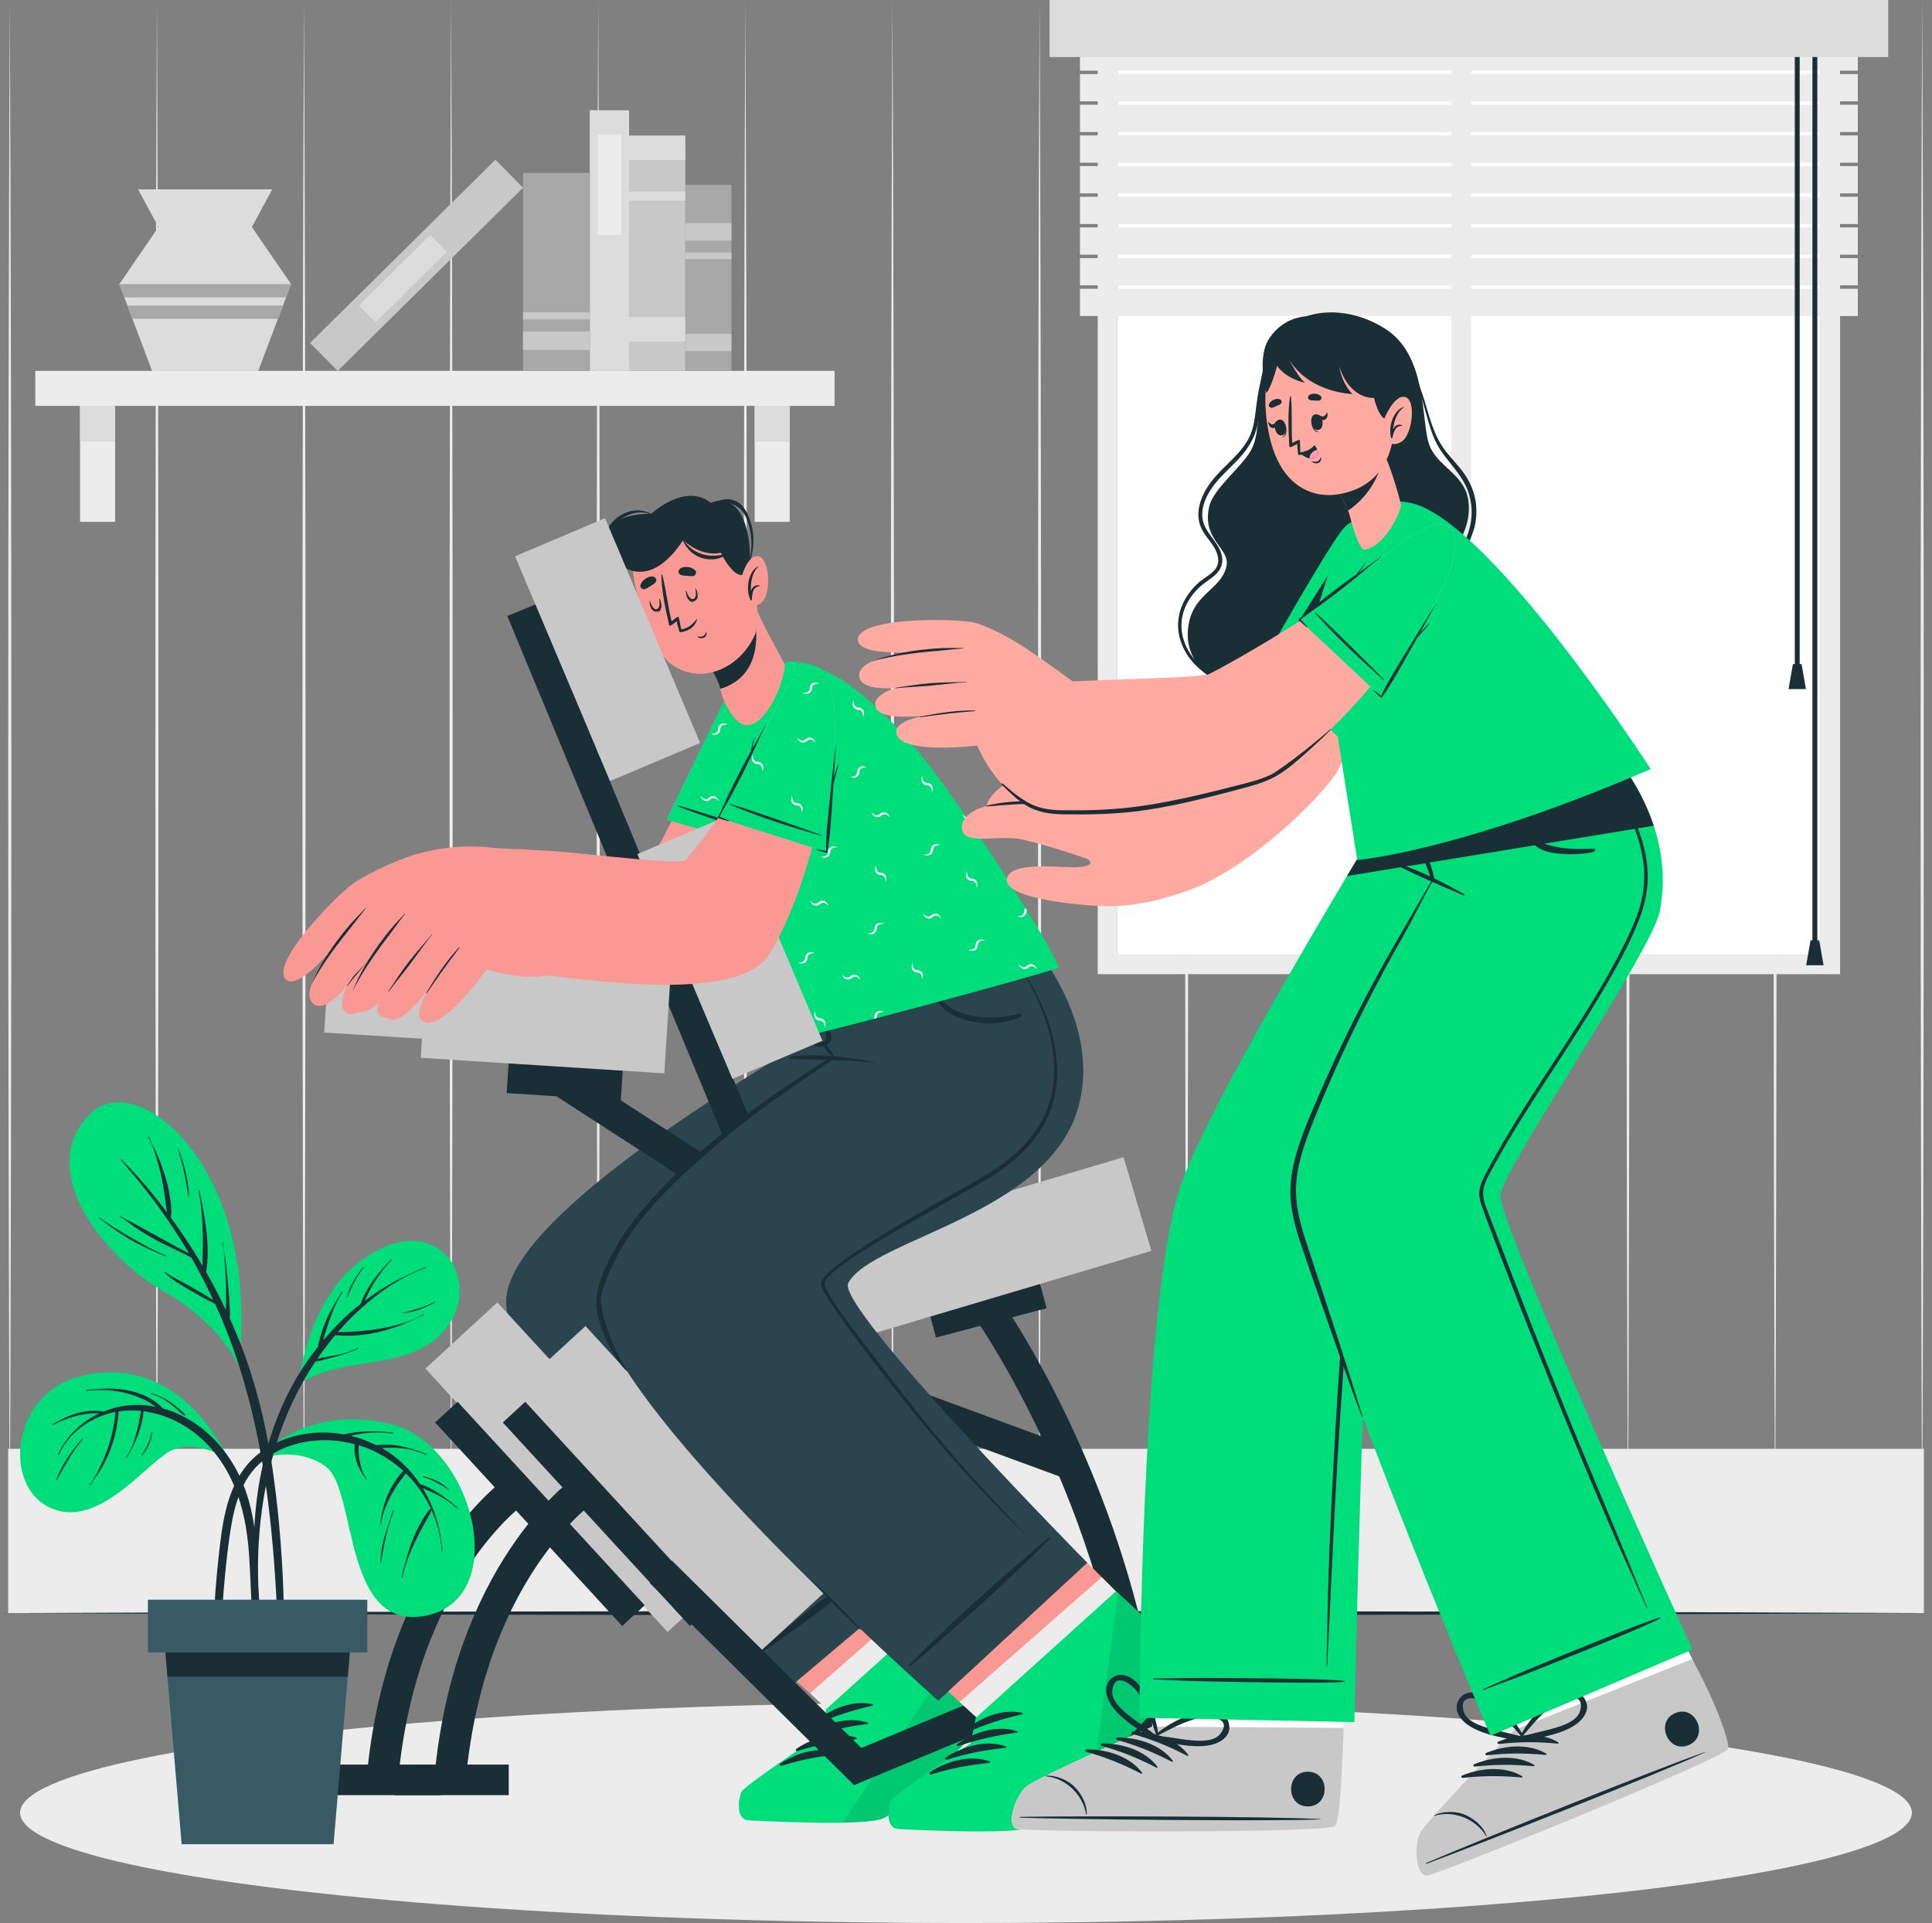
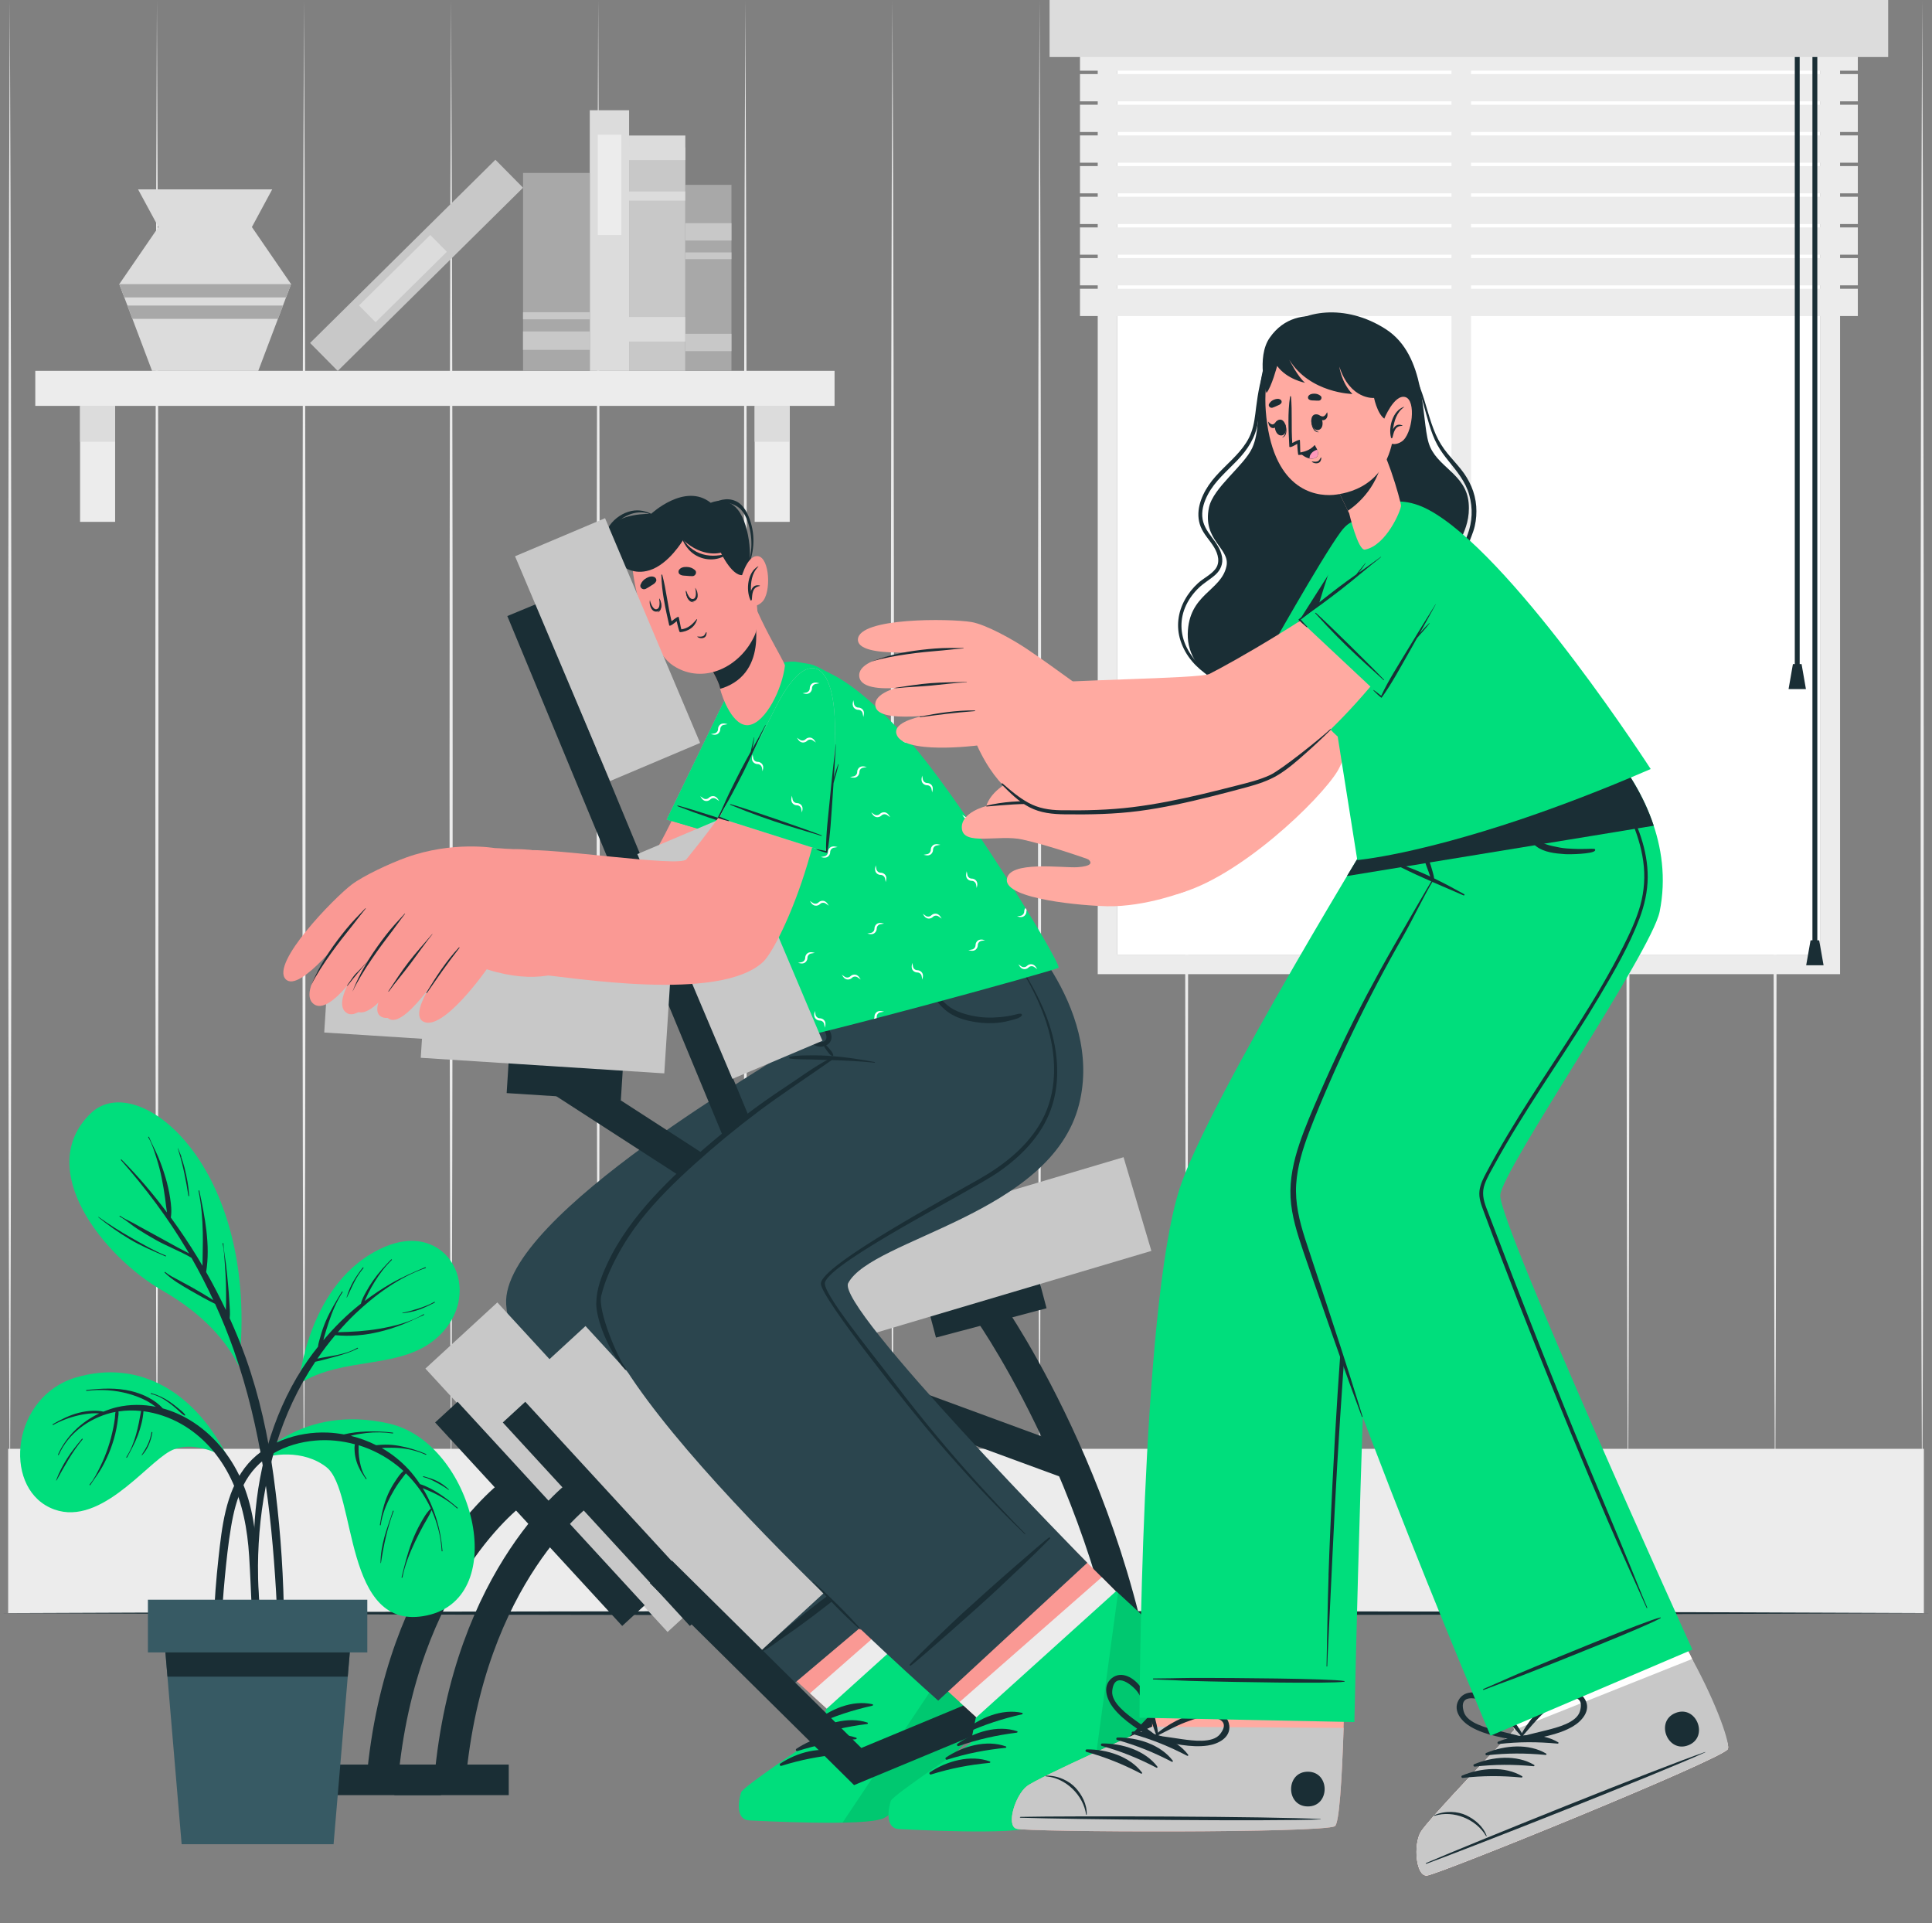
<svg xmlns="http://www.w3.org/2000/svg" id="Layer_2" data-name="Layer 2" viewBox="0 0 608.84 605.92">
  <rect x="0" y="0" width="608.84" height="605.92" fill="#808080" stroke="none" />
  <defs>
    <style> .cls-1 { opacity: .1; } .cls-2 { stroke: #ffa79d; stroke-linecap: round; stroke-linejoin: round; stroke-width: 0px; } .cls-2, .cls-3 { fill: none; } .cls-4 { fill: #fa9994; } .cls-5 { fill: #00de7c; } .cls-6 { fill: #fff; } .cls-7 { fill: #ececec; } .cls-8 { fill: #ffaaa1; } .cls-9 { fill: #ff98bb; } .cls-10 { fill: #dcdcdc; } .cls-11 { fill: #c8c8c8; } .cls-12 { fill: #a8a8a8; } .cls-13 { fill: #375a64; } .cls-14 { fill: #1a2e35; } .cls-15 { fill: #2b454e; } .cls-3 { stroke: #1a2e35; stroke-miterlimit: 10; stroke-width: 9.93px; } </style>
  </defs>
  <g id="Layer_1-2" data-name="Layer 1">
    <g>
      <g>
        <path class="cls-7" d="M605.75,485.25c-.65-155.44-.66-329.81,0-485.25,.66,155.44,.65,329.81,0,485.25h0Z" />
        <path class="cls-7" d="M559.39,485.25c-.65-155.44-.66-329.81,0-485.25,.66,155.44,.65,329.81,0,485.25h0Z" />
        <path class="cls-7" d="M513.03,485.25c-.65-155.44-.66-329.81,0-485.25,.66,155.44,.65,329.81,0,485.25h0Z" />
        <path class="cls-7" d="M466.67,485.25c-.65-155.44-.66-329.81,0-485.25,.66,155.44,.65,329.81,0,485.25h0Z" />
        <path class="cls-7" d="M420.31,485.25c-.65-155.44-.66-329.81,0-485.25,.66,155.44,.65,329.81,0,485.25h0Z" />
        <path class="cls-7" d="M373.96,485.25c-.65-155.44-.66-329.81,0-485.25,.66,155.44,.65,329.81,0,485.25h0Z" />
        <path class="cls-7" d="M327.6,485.25c-.65-155.44-.66-329.81,0-485.25,.66,155.44,.65,329.81,0,485.25h0Z" />
        <path class="cls-7" d="M281.24,485.25c-.65-155.44-.66-329.81,0-485.25,.66,155.44,.65,329.81,0,485.25h0Z" />
        <path class="cls-7" d="M234.88,485.25c-.65-155.44-.66-329.81,0-485.25,.66,155.44,.65,329.81,0,485.25h0Z" />
        <path class="cls-7" d="M188.52,485.25c-.65-155.44-.66-329.81,0-485.25,.66,155.44,.65,329.81,0,485.25h0Z" />
        <path class="cls-7" d="M142.16,485.25c-.65-155.44-.66-329.81,0-485.25,.66,155.44,.65,329.81,0,485.25h0Z" />
        <path class="cls-7" d="M95.8,485.25c-.65-155.44-.66-329.81,0-485.25,.66,155.44,.65,329.81,0,485.25h0Z" />
        <path class="cls-7" d="M49.45,485.25c-.65-155.44-.66-329.81,0-485.25,.66,155.44,.65,329.81,0,485.25h0Z" />
        <path class="cls-7" d="M3.09,485.25C2.44,329.81,2.43,155.44,3.09,0c.66,155.44,.65,329.81,0,485.25h0Z" />
      </g>
      <g>
        <path class="cls-7" d="M345.93,1.2V306.96s233.94,0,233.94,0V1.2s-233.94,0-233.94,0Zm6.17,6.17h221.59V300.79h-221.59V7.37Z" />
        <rect class="cls-6" x="352.1" y="7.37" width="221.59" height="293.41" />
        <rect class="cls-7" x="457.41" y="8.99" width="6.17" height="294.89" />
        <g>
          <g>
            <rect class="cls-7" x="340.34" y="13.68" width="245.13" height="8.59" />
            <rect class="cls-7" x="340.34" y="23.34" width="245.13" height="8.59" />
            <rect class="cls-7" x="340.34" y="33" width="245.13" height="8.59" />
            <rect class="cls-7" x="340.34" y="42.67" width="245.13" height="8.59" />
            <rect class="cls-7" x="340.34" y="52.33" width="245.13" height="8.59" />
            <rect class="cls-7" x="340.34" y="62" width="245.13" height="8.59" />
            <rect class="cls-7" x="340.34" y="71.66" width="245.13" height="8.59" />
            <rect class="cls-7" x="340.34" y="81.32" width="245.13" height="8.59" />
            <rect class="cls-7" x="340.34" y="90.99" width="245.13" height="8.59" />
          </g>
          <g>
            <g>
              <rect class="cls-14" x="565.6" y="11.93" width="1.54" height="198" />
              <polygon class="cls-14" points="569.11 217.12 563.64 217.12 565.01 209.25 567.74 209.25 569.11 217.12" />
            </g>
            <g>
              <rect class="cls-14" x="571.16" y="11.93" width="1.54" height="286.44" />
              <polygon class="cls-14" points="574.67 304.15 569.19 304.15 570.57 296.29 573.29 296.29 574.67 304.15" />
            </g>
          </g>
          <rect class="cls-10" x="330.76" y="0" width="264.27" height="17.97" />
        </g>
      </g>
      <rect class="cls-7" x="2.56" y="456.52" width="603.71" height="51.77" transform="translate(608.84 964.8) rotate(-180)" />
      <g>
        <g>
          <rect class="cls-7" x="11.11" y="116.85" width="251.88" height="11.04" transform="translate(274.11 244.74) rotate(-180)" />
          <g>
            <rect class="cls-7" x="237.82" y="127.9" width="11.05" height="36.53" />
            <rect class="cls-10" x="237.82" y="127.9" width="11.05" height="11.29" />
          </g>
          <g>
            <rect class="cls-7" x="25.23" y="127.9" width="11.05" height="36.53" />
            <rect class="cls-10" x="25.23" y="127.9" width="11.05" height="11.29" />
          </g>
        </g>
        <g>
          <rect class="cls-11" x="171.92" y="72.79" width="70.4" height="17.73" transform="translate(288.77 -125.46) rotate(90)" />
          <rect class="cls-10" x="203.25" y="37.7" width="7.74" height="17.73" transform="translate(253.67 -160.55) rotate(90)" />
          <rect class="cls-10" x="205.68" y="52.91" width="2.87" height="17.73" transform="translate(268.89 -145.34) rotate(90)" />
          <rect class="cls-10" x="202.14" y="93.78" width="7.74" height="19.94" transform="translate(309.76 -102.26) rotate(90)" />
          <g>
            <rect class="cls-10" x="151" y="69.6" width="82.12" height="12.39" transform="translate(267.85 -116.26) rotate(90)" />
            <rect class="cls-7" x="176.32" y="54.53" width="31.58" height="7.43" transform="translate(250.35 -133.86) rotate(90)" />
          </g>
          <g>
            <rect class="cls-11" x="90.21" y="77.4" width="82.12" height="12.39" transform="translate(283.4 50.77) rotate(135.33)" />
            <rect class="cls-10" x="111.19" y="84.07" width="31.58" height="7.44" transform="translate(279 60.95) rotate(135.33)" />
          </g>
          <g>
            <rect class="cls-12" x="144.16" y="75.16" width="62.37" height="21.04" transform="translate(261.03 -89.67) rotate(90)" />
            <rect class="cls-11" x="172.44" y="96.83" width="5.81" height="21.04" transform="translate(282.69 -68) rotate(90)" />
            <rect class="cls-11" x="174.22" y="88.98" width="2.25" height="21.04" transform="translate(274.85 -75.85) rotate(90)" />
          </g>
          <g>
            <rect class="cls-12" x="193.93" y="80.29" width="58.62" height="14.53" transform="translate(310.8 -135.69) rotate(90)" />
            <rect class="cls-11" x="220.51" y="100.65" width="5.46" height="14.53" transform="translate(331.16 -115.33) rotate(90)" />
            <rect class="cls-11" x="220.51" y="65.79" width="5.46" height="14.53" transform="translate(296.3 -150.18) rotate(90)" />
            <rect class="cls-11" x="222.18" y="73.33" width="2.12" height="14.53" transform="translate(303.84 -142.65) rotate(90)" />
          </g>
          <g>
            <polygon class="cls-10" points="37.59 89.53 39.18 93.72 40.15 96.27 41.73 100.46 47.92 116.86 81.39 116.86 87.59 100.46 89.18 96.27 90.14 93.72 91.73 89.53 79.38 71.54 85.78 59.67 43.51 59.67 49.94 71.54 37.59 89.53" />
            <polygon class="cls-12" points="37.59 89.53 39.18 93.72 90.14 93.72 91.73 89.53 37.59 89.53" />
            <polygon class="cls-12" points="40.15 96.27 41.73 100.46 87.59 100.46 89.18 96.27 40.15 96.27" />
          </g>
        </g>
      </g>
      <path class="cls-14" d="M608.84,508.28c-195.03,.87-413.81,.88-608.84,0,195.03-.88,413.81-.87,608.84,0h0Z" />
-       <ellipse class="cls-7" cx="304.42" cy="571.17" rx="298.08" ry="34.75" />
      <g>
        <rect class="cls-11" x="103.11" y="297" width="76.9" height="30.8" transform="translate(262.86 633.22) rotate(-176.34)" />
        <g>
          <g>
            <path class="cls-4" d="M244.82,227.42c-1.66,40.13-12.55,70.1-17.26,74.33-13.98,12.56-60.28,5.83-72.04,4.48-5.07-.58-7.91-38.4-2.48-38.98,8.03-.87,49.17,6.69,51.28,4.1,4.67-5.73,8.59-16.22,22.6-42.86,12.84-24.42,18.38-12.65,17.9-1.06Z" />
            <g>
              <path class="cls-4" d="M155.66,267.19s-13.13-2.24-27.66,3c-5.33,1.93-13.47,5.75-17.13,8.5-5.48,4.12-25.74,24.85-20.82,29.87,4.45,4.55,19.61-15.48,19.61-15.48,0,0-17.08,18.85-10.71,23.34,6.37,4.49,20.48-20.41,20.48-20.41,0,0-17.11,19.76-9.81,23.35,5.52,2.71,19.57-19.12,19.57-19.12,0,0-14.59,17.09-9.04,20.12,6.14,3.35,20.37-15.98,20.37-15.98,15.42,5.34,24.6,1.87,31.06-1.61,1.56-.84-15.93-35.59-15.93-35.59Z" />
              <g>
                <path class="cls-14" d="M115.15,286.19c-2.09,2.14-4.21,4.3-6.1,6.62-1.89,2.32-3.7,4.71-5.36,7.19-4.08,6.1-5.68,10.55-5.55,10.29,3.05-6.25,9.68-14.66,11.57-16.98,1.88-2.31,3.65-4.72,5.54-7.04,.05-.06-.04-.12-.09-.07Z" />
                <path class="cls-14" d="M123.65,292.85c-2.55,2.85-5.18,5.59-7.6,8.55-2.41,2.95-4.43,5.96-6.63,9.06-.17,.24,.01,.25,.19,.02,2.32-3.02,4.7-5.63,7.06-8.62,2.35-2.98,4.6-6.07,7.05-8.96,.04-.05-.03-.1-.07-.06Z" />
                <path class="cls-14" d="M131.97,297.26c-4.11,4.16-7.45,9.07-10.62,13.96-.16,.24,.08,.23,.26,0,3.44-4.71,6.11-8.43,10.5-13.81,.07-.08-.06-.23-.15-.14Z" />
              </g>
            </g>
          </g>
          <g>
            <path class="cls-11" d="M227.34,222.72c9.47-19.55,17.94-14.29,18.61,5.12,.62,18.15-2.1,40.34-2.1,40.34l-33.73-9.95s11.15-23,17.22-35.51Z" />
            <path class="cls-5" d="M227.34,222.72c9.47-19.55,17.94-14.29,18.61,5.12,.62,18.15-2.1,40.34-2.1,40.34l-33.73-9.95s11.15-23,17.22-35.51Z" />
            <path class="cls-5" d="M210.12,258.23l28.02,8.26h0s.47,.14,.47,.14h.01s.01,.01,.01,.01l1.31,.38h.01l.98,.28,2.91,.87s2.72-22.19,2.1-40.34c-.67-19.41-9.14-24.66-18.6-5.12-6.07,12.51-17.22,35.51-17.22,35.51Z" />
            <path class="cls-6" d="M228.41,228.33c-.31,.03-.54,.08-.75,.22-.42,.26-.69,.71-.68,1.17,.01,.7-.44,1.43-1.1,1.67-.69,.27-1.29,.03-1.87-.07,.3-.08,.59-.11,.89-.17,.3-.03,.53-.09,.74-.24,.41-.28,.66-.72,.64-1.21,0-.73,.49-1.42,1.16-1.65,.7-.24,1.28,0,1.87,.1-.3,.08-.59,.11-.89,.17Zm12.23,38.34c-.18,.18-.41,.31-.68,.35l.98,.28c.07-.03,.13-.09,.18-.14,.34-.35,.82-.48,1.31-.4,.26,.06,.47,.17,.7,.35,.26,.17,.48,.35,.75,.51-.34-.48-.6-1.08-1.28-1.38-.64-.28-1.48-.09-1.96,.41Zm-2.75-.54c.09,.11,.17,.24,.26,.35h0s.47,.14,.47,.14c-.26-.16-.45-.34-.72-.5Zm-.73-51.14c-.1,.59-.33,1.16-.1,1.87,.23,.67,.92,1.15,1.64,1.16,.49-.01,.93,.23,1.21,.64,.14,.21,.21,.44,.24,.74,.06,.3,.09,.59,.17,.89,.1-.58,.34-1.18,.07-1.87-.24-.66-.97-1.11-1.67-1.1-.47,0-.91-.27-1.17-.68-.14-.22-.19-.44-.22-.75-.06-.3-.09-.59-.17-.89Zm0,22.73c-.1,.59-.33,1.16-.1,1.87,.23,.67,.92,1.15,1.64,1.16,.49-.01,.93,.23,1.21,.64,.14,.21,.21,.44,.24,.74,.06,.3,.09,.59,.17,.89,.1-.58,.34-1.18,.07-1.87-.24-.66-.97-1.11-1.67-1.1-.47,0-.91-.27-1.17-.68-.14-.22-.19-.44-.22-.75-.06-.3-.09-.59-.17-.89Zm-10.51,14.68c-.35-.49-.59-1.06-1.25-1.39-.63-.31-1.46-.16-1.98,.34-.34,.35-.82,.49-1.31,.4-.25-.05-.46-.16-.69-.35-.25-.17-.48-.35-.75-.51,.34,.48,.59,1.07,1.27,1.37,.64,.29,1.47,.1,1.96-.41,.33-.33,.83-.46,1.31-.34,.25,.06,.45,.18,.69,.38,.25,.17,.48,.35,.75,.51Z" />
            <path class="cls-14" d="M247.26,240.53c-.32,1-.68,2-.94,3.02-.11,.42-.21,.84-.32,1.27,.15-3.5,.29-7,.42-10.5,0-.04-.06-.05-.06,0-.52,5.72-1.06,11.44-1.48,17.17-.4,5.46-1.05,11.03-.88,16.51-.46-.07-3.05-.67-3.1-.5-.04,.17,3.46,1.16,3.48,1.03,.9-5.53,1.01-11.66,1.32-17.25,.09-1.57,.15-3.15,.22-4.72,.2-.97,.48-1.93,.75-2.89,.29-1.02,.48-2.06,.7-3.09,.01-.06-.09-.09-.1-.03Z" />
            <path class="cls-14" d="M242.49,263.04c-4.74-1.73-24.42-8.1-28.77-9.2-.3-.08-.42,.09-.12,.21,14.08,5.51,24.07,7.71,28.81,9.17,.12,.04,.2-.14,.08-.18Z" />
          </g>
        </g>
        <g>
          <g>
            <g>
              <g>
                <path class="cls-4" d="M237.64,572.47c4.68,.07,34.6,3.43,40.18-1.2,15.61-12.92,48.43-44.82,48.43-48.94,0-3.38-62.59-63.79-62.59-63.79l-49.35,37.66,46.43,42.36s-.32,8.97-2.82,10.92c0,.02-22.16,12.88-22.66,14.56-1.29,4.39-1.03,8.38,2.37,8.44Z" />
                <path class="cls-7" d="M237.63,572.47c4.68,.08,34.6,3.43,40.18-1.2,15.6-12.91,48.44-44.82,48.44-48.93,0-1.5-12.44-14.35-26.21-28.11l-44.79,39.31,5.49,5.02s-.33,8.97-2.83,10.92c0,.02-22.16,12.88-22.65,14.56-1.3,4.38-1.03,8.39,2.36,8.44Z" />
              </g>
              <g>
                <path class="cls-5" d="M236.11,573.59c2.25,.07,36.93,2.07,42.49-.76,7.64-3.89,48.73-47.45,49.64-49.67,.63-1.5-9.47-11.58-23.67-24.53l-44.24,39.93-1.6,8.01s-24.63,16.32-25.18,18.17c-1.35,4.51-.94,8.73,2.56,8.84Z" />
                <g>
                  <path class="cls-14" d="M256.66,542.73c4.82-4.16,11.93-7.19,18.31-5.74,.25,.06,.16,.41-.04,.45-6.32,1.43-11.94,3.25-17.85,5.96-.42,.19-.77-.37-.42-.67Z" />
                  <path class="cls-14" d="M254.6,546.72c5.2-3.68,12.56-6.01,18.78-3.95,.24,.08,.12,.42-.09,.45-6.43,.81-12.19,2.09-18.34,4.22-.43,.15-.73-.45-.35-.71Z" />
                  <path class="cls-14" d="M250.98,551.02c5.29-3.55,12.71-5.68,18.87-3.47,.24,.09,.11,.42-.1,.45-6.45,.65-12.24,1.78-18.44,3.74-.44,.14-.71-.46-.34-.72Z" />
                  <path class="cls-14" d="M245.91,555.68c5.31-3.52,12.74-5.62,18.89-3.38,.24,.09,.11,.42-.1,.44-6.45,.62-12.25,1.72-18.46,3.66-.44,.14-.71-.47-.33-.72Z" />
                </g>
                <path class="cls-1" d="M265.51,574.31c6.1-.11,11.24-.52,13.1-1.48,7.63-3.89,48.72-47.45,49.64-49.66,.51-1.23-6.24-8.29-16.57-17.98l-46.17,69.11Z" />
              </g>
            </g>
            <g>
              <path class="cls-15" d="M247.23,533l52.82-44.57s-68.02-68.15-65.94-75.67c1.04-3.76,73.43-46.27,85.16-68.17,15.23-28.45-11.83-52.07-11.83-52.07l-62.61,22.56s5.85,12.65,4.21,15.55c-1.08,1.93-91.24,52.27-89.53,80.35,2.1,34.43,87.72,122.02,87.72,122.02Z" />
              <path class="cls-14" d="M240.19,519.76c1.23-1.39,2.73-2.54,4.14-3.73,1.49-1.27,2.97-2.54,4.47-3.78,2.96-2.44,5.96-4.84,9.01-7.17,6.14-4.7,12.3-9.36,18.56-13.9,3.26-2.36,10.24-7.46,10.75-7.58,.25-.06,.45,.31,.27,.47-5.77,5.08-11.79,9.85-17.79,14.65-5.99,4.79-12.01,9.56-18.23,14.05-1.72,1.24-3.48,2.44-5.22,3.66-1.82,1.28-3.6,2.73-5.6,3.74-.19,.1-.54-.21-.36-.4Z" />
            </g>
          </g>
          <rect class="cls-11" x="127.17" y="446.89" width="112.75" height="30.8" transform="translate(-32.5 910.32) rotate(-132.6)" />
          <g>
            <g>
              <rect class="cls-14" x="343.53" y="556" width="36.05" height="9.63" transform="translate(723.1 1121.64) rotate(-180)" />
              <rect class="cls-14" x="293.1" y="407.39" width="36.05" height="9.63" transform="translate(717.58 730.81) rotate(165.14)" />
              <path class="cls-3" d="M312.09,413.58s45.28,64.58,49.99,147.65" />
            </g>
            <rect class="cls-11" x="248.04" y="380.02" width="112.75" height="30.8" transform="translate(708.8 687.83) rotate(163.46)" />
            <polyline class="cls-3" points="337.52 461.27 264.93 434.59 164.46 192.21" />
            <line class="cls-3" x1="243.88" y1="383.81" x2="177.25" y2="340.75" />
            <rect class="cls-14" x="159.97" y="335.94" width="36.05" height="9.63" transform="translate(333.84 692.19) rotate(-176.34)" />
          </g>
          <rect class="cls-11" x="154.96" y="454.35" width="112.75" height="30.8" transform="translate(8.6 943.27) rotate(-132.6)" />
          <g>
            <rect class="cls-14" x="124.27" y="556" width="36.05" height="9.63" />
            <rect class="cls-14" x="147.92" y="472.19" width="87.1" height="9.63" transform="translate(412.99 13.19) rotate(47.4)" />
            <path class="cls-3" d="M183.55,469.86s-36.02,25.61-41.78,91.36" />
          </g>
          <g>
            <rect class="cls-14" x="102.94" y="556" width="36.05" height="9.63" />
            <rect class="cls-14" x="126.59" y="472.19" width="87.1" height="9.63" transform="translate(406.1 28.89) rotate(47.4)" />
            <path class="cls-3" d="M162.22,469.86s-36.02,25.61-41.78,91.36" />
          </g>
          <polyline class="cls-3" points="355.86 521.06 270.29 556.62 208.27 495.28" />
          <g>
            <g>
              <g>
                <path class="cls-4" d="M284.8,575.2c4.68,.07,34.6,3.43,40.18-1.2,15.61-12.92,48.43-44.82,48.43-48.94,0-3.38-62.59-63.79-62.59-63.79l-49.35,37.66,46.43,42.36s-.32,8.97-2.82,10.92c0,.02-22.16,12.88-22.66,14.56-1.29,4.39-1.03,8.38,2.37,8.44Z" />
                <path class="cls-7" d="M284.79,575.2c4.68,.08,34.6,3.43,40.18-1.2,15.6-12.91,48.44-44.82,48.44-48.93,0-1.5-12.44-14.35-26.21-28.11l-44.79,39.31,5.49,5.02s-.33,8.97-2.83,10.92c0,.02-22.16,12.88-22.65,14.56-1.3,4.38-1.03,8.39,2.36,8.44Z" />
              </g>
              <g>
                <path class="cls-5" d="M283.27,576.32c2.25,.08,36.93,2.07,42.49-.76,7.64-3.89,48.73-47.45,49.64-49.67,.63-1.5-9.47-11.58-23.67-24.53l-44.24,39.93-1.6,8.01s-24.63,16.32-25.18,18.17c-1.35,4.51-.94,8.73,2.56,8.84Z" />
                <g>
                  <path class="cls-14" d="M303.82,545.45c4.82-4.16,11.93-7.19,18.31-5.74,.25,.06,.16,.41-.04,.45-6.32,1.43-11.94,3.25-17.85,5.96-.42,.19-.77-.37-.42-.67Z" />
                  <path class="cls-14" d="M301.76,549.44c5.2-3.68,12.56-6.01,18.78-3.95,.24,.08,.12,.42-.09,.45-6.43,.81-12.19,2.09-18.34,4.22-.43,.15-.73-.45-.35-.71Z" />
                  <path class="cls-14" d="M298.13,553.75c5.29-3.55,12.71-5.68,18.87-3.47,.24,.09,.11,.42-.1,.44-6.45,.65-12.24,1.78-18.44,3.74-.44,.14-.71-.46-.33-.72Z" />
                  <path class="cls-14" d="M293.07,558.4c5.31-3.52,12.74-5.62,18.89-3.38,.24,.09,.11,.42-.1,.44-6.45,.62-12.25,1.72-18.46,3.66-.44,.14-.71-.47-.33-.72Z" />
                </g>
                <path class="cls-1" d="M344.63,558.68c13.96-13.89,30.19-31.4,30.77-32.79,.61-1.48-9.19-11.29-23.07-23.98l-7.7,56.77Z" />
              </g>
            </g>
            <g>
              <path class="cls-15" d="M295.68,535.84l46.96-43.42s-79.34-80.6-75.34-88.13c7.49-14.1,63.93-21.46,72.75-56.3,7.93-31.29-22.37-59.42-22.37-59.42l-69.76,25.14s6.47,10.1,14.95,19.2c0,0-71.42,42.33-74.37,75.93-2.64,30.04,107.16,127.01,107.16,127.01Z" />
              <g>
                <path class="cls-14" d="M248.9,332.96c2.13-.43,4.41-.4,6.58-.43,2.28-.03,4.56,.06,6.84,.24,4.49,.35,8.92,1.04,13.34,1.87,.14,.03,.09,.22-.04,.21-4.49-.47-9.03-.69-13.55-.83-2.17-.07-4.34-.13-6.52-.2-2.19-.07-4.45,.03-6.62-.27-.29-.04-.33-.52-.03-.58Z" />
                <path class="cls-14" d="M246.32,314.31c2.03,2.84,3.97,5.74,6.1,8.5,.98,1.27,1.96,2.56,3.05,3.74,.92,.99,2.14,2.06,3.6,1.78,1.68-.31,1.6-1.83,.96-3.07-.71-1.38-1.65-2.68-2.49-3.99-.97-1.51-5.7-8.81-5.73-8.86-.06-.12-.07-.14-.01-.27,.03-.05,.08-.07,.14-.07,.36,.05,4.5,5.48,5.48,6.85,.98,1.36,1.95,2.74,2.92,4.11,.73,1.02,1.53,2.09,1.68,3.38,.17,1.41-.6,2.45-1.68,2.99,.09,.08,.2,.15,.29,.24,.26,.26,.49,.55,.73,.82,.25,.28,.48,.56,.71,.86,.11,.14,.2,.29,.28,.45,.09,.17,.13,.37,.22,.54,.15,.27-.17,.59-.42,.37-.15-.13-.31-.21-.47-.32-.16-.12-.3-.29-.43-.44-.23-.27-.45-.55-.65-.84-.2-.29-.43-.57-.62-.87-.11-.18-.19-.37-.29-.56-.66,.19-1.39,.22-2.09,.03-1.22-.34-2.19-1.21-3.01-2.13-.99-1.12-1.89-2.33-2.79-3.53-2.22-2.97-4.33-6.04-6.01-9.35-.18-.35,.28-.68,.52-.35Z" />
                <path class="cls-14" d="M290.36,305.84c.9,1.45,1.7,2.96,2.67,4.36,.95,1.38,1.96,2.73,3.04,4.01,1.03,1.22,2.18,2.41,3.52,3.3,1.3,.86,2.8,1.46,4.28,1.91,2.91,.89,5.97,1.3,9.02,1.2,1.53-.05,3.07-.18,4.58-.42,.79-.12,1.57-.29,2.35-.48,.65-.16,1.26-.38,1.93-.29,.29,.04,.39,.42,.21,.63-.76,.83-2.18,1.1-3.23,1.39-1.23,.34-2.47,.6-3.74,.76-2.54,.32-5.17,.23-7.7-.18-2.48-.4-5.1-1.1-7.3-2.34-2.29-1.29-4.02-3.17-5.5-5.31-1.77-2.56-3.44-5.45-4.43-8.41-.06-.17,.19-.3,.29-.14Z" />
                <path class="cls-14" d="M286.67,524.49c1.15-1.45,13.64-13.46,16.5-16.05,5.75-5.21,11.52-10.4,17.39-15.48,3.06-2.65,9.6-8.35,10.08-8.54,.23-.09,.43,.22,.26,.39-5.41,5.5-11.04,10.77-16.66,16.05-5.62,5.27-25.34,22.72-27.22,23.95-.18,.12-.51-.11-.34-.31Z" />
                <path class="cls-14" d="M258.69,404.45c0-5.81,41.35-28,50.23-33.13,7.75-4.47,15.09-10.29,19.42-18.28,4.75-8.74,4.67-19.18,2.07-28.57-3.04-10.97-9.36-20.7-15.69-30.03-.08-.12,.12-.23,.19-.11,5.64,8.45,11.51,16.89,15.07,26.49,3.37,9.1,4.53,19.5,1.18,28.78-3.05,8.47-9.65,15.03-16.96,20.01-8.62,5.88-52.33,27.92-54.23,34.47-.92,3.18,14.45,21.86,22.38,32.27,8.04,10.54,16.5,20.77,25.4,30.6,5,5.52,10.11,10.96,15.32,16.28,.09,.09-.05,.23-.14,.14-9.61-9.23-18.67-18.98-27.36-29.07-8.64-10.03-36.9-45.43-36.9-49.85Z" />
                <path class="cls-14" d="M187.91,410.64c.03-4.41,1.67-8.63,3.52-12.59,1.8-3.85,4-7.51,6.45-10.97,4.84-6.83,10.64-12.91,16.75-18.62,6.5-6.07,13.32-11.81,20.42-17.16,4.01-3.03,8.11-5.94,12.31-8.7,4.23-2.77,9.38-6.62,13.9-8.92,.16-.08,1.49-.09,1.34,0-7.2,5.07-16.6,11.28-23.65,16.58-6.9,5.19-13.57,10.68-19.98,16.46-6.13,5.52-12.07,11.33-17.18,17.83-5.02,6.39-10.41,15.74-12.32,23.74-1.13,4.74,5.07,19.39,7.81,23.05,.13,.18-.1,.42-.26,.24-5.41-5.99-9.16-15.98-9.13-20.94Z" />
                <path class="cls-14" d="M256.37,498.41c5.17,4.76,10.22,9.58,14.84,14.88,.1,.11-.05,.25-.16,.15-5.28-4.65-10.08-9.72-14.82-14.91-.08-.09,.05-.21,.14-.13Z" />
              </g>
            </g>
          </g>
        </g>
        <g>
          <path class="cls-5" d="M245.74,328.02c1.92,.96,87.61-22.39,87.85-23.11,.65-1.95-31.81-54.92-48.53-73.1-10.62-11.55-17.88-16.91-23.34-19.57-3.3-1.6-4.6-2.66-6.94-3.07-1.24-.21-2.41-.37-3.53-.59-5.7-1.09-19.04,5.01-20.92,6.75-2.13,1.95-3.65,15.67-2.18,26.66,1.46,10.98,15.92,85.19,17.6,86.03Z" />
          <path class="cls-6" d="M272.26,241.85c-.31,.03-.54,.08-.75,.22-.42,.26-.69,.71-.68,1.17,.01,.7-.44,1.43-1.1,1.67-.69,.27-1.29,.03-1.87-.07,.3-.08,.59-.11,.89-.17,.3-.03,.53-.09,.74-.24,.41-.28,.66-.72,.64-1.21,0-.73,.49-1.42,1.16-1.65,.7-.24,1.28,0,1.87,.1-.3,.08-.59,.11-.89,.17Zm-44.6-13.3c.21-.14,.44-.18,.75-.21,.3-.06,.58-.1,.88-.17-.51-.09-1.01-.28-1.6-.16-.01,.17-.03,.35-.03,.54Zm29.12,71.68c-.59-.1-1.16-.33-1.87-.1-.67,.22-1.15,.92-1.16,1.64,.01,.49-.23,.93-.64,1.21-.21,.14-.44,.21-.74,.24-.3,.06-.59,.09-.89,.17,.58,.1,1.18,.34,1.87,.07,.66-.24,1.11-.97,1.1-1.67,0-.47,.27-.91,.68-1.17,.22-.14,.44-.19,.75-.22,.3-.06,.59-.09,.89-.17Zm39.58-34.05c-.59-.1-1.16-.33-1.87-.1-.67,.23-1.15,.92-1.16,1.64,.01,.49-.23,.93-.64,1.21-.21,.15-.44,.21-.74,.24-.3,.06-.59,.09-.89,.17,.58,.1,1.18,.34,1.87,.07,.66-.24,1.11-.97,1.1-1.67,0-.47,.27-.91,.68-1.17,.22-.14,.44-.19,.75-.22,.3-.06,.59-.09,.89-.17Zm-17.75,24.82c-.59-.1-1.16-.33-1.87-.1-.67,.23-1.15,.92-1.16,1.64,.01,.49-.23,.93-.64,1.21-.21,.15-.44,.21-.74,.24-.3,.06-.59,.09-.89,.17,.58,.1,1.18,.34,1.87,.07,.66-.24,1.11-.97,1.1-1.67,0-.46,.27-.91,.68-1.17,.22-.14,.44-.19,.75-.22,.3-.06,.59-.09,.89-.17Zm-3.23,30.03c.28-.07,.55-.14,.84-.21,.06-.17,.07-.34,.07-.51-.01-.45,.26-.91,.68-1.16,.21-.14,.44-.2,.75-.23,.3-.06,.6-.09,.89-.17-.6-.1-1.16-.33-1.87-.1-.67,.23-1.15,.92-1.16,1.65,.01,.27-.06,.52-.2,.74Zm45.12-32.26c.58,.1,1.18,.34,1.87,.07,.65-.24,1.11-.98,1.09-1.67,0-.16,.03-.3,.09-.44-.14-.21-.27-.43-.4-.64-.24,.3-.37,.68-.38,1.06,.01,.5-.23,.92-.64,1.21-.21,.14-.44,.21-.74,.24-.3,.06-.6,.1-.89,.17Zm-10.04,7.47c-.59-.1-1.16-.33-1.87-.1-.67,.22-1.15,.92-1.16,1.64,.01,.49-.23,.93-.64,1.21-.21,.14-.44,.21-.74,.24-.3,.06-.59,.09-.89,.17,.58,.1,1.18,.34,1.87,.07,.66-.24,1.11-.97,1.1-1.67,0-.47,.27-.91,.68-1.17,.22-.14,.44-.19,.75-.22,.3-.06,.59-.09,.89-.17Zm-46.51-29.35c-.59-.1-1.16-.33-1.87-.1-.67,.23-1.15,.92-1.16,1.64,.01,.49-.23,.93-.64,1.21-.21,.15-.44,.21-.74,.24-.3,.06-.59,.09-.89,.17,.58,.1,1.18,.34,1.87,.07,.66-.24,1.11-.97,1.1-1.67,0-.46,.27-.91,.68-1.17,.22-.14,.44-.19,.75-.22,.3-.06,.59-.09,.89-.17Zm-5.75-51.61c-.59-.1-1.16-.33-1.87-.1-.67,.23-1.15,.92-1.16,1.64,.01,.49-.23,.93-.64,1.21-.21,.14-.44,.21-.74,.24-.3,.06-.59,.09-.89,.17,.58,.1,1.18,.34,1.87,.07,.66-.24,1.11-.97,1.1-1.67,0-.46,.27-.91,.68-1.17,.22-.14,.44-.19,.75-.22,.3-.06,.59-.09,.89-.17Zm25.56,17.2c.35,.48,.58,1.05,1.25,1.38,.52,.27,1.22,.2,1.73-.16-.14-.18-.3-.35-.45-.51-.31,.2-.71,.26-1.09,.17-.26-.06-.44-.18-.68-.38-.26-.17-.48-.35-.75-.5Zm-45.88,33.65c.35,.49,.59,1.06,1.25,1.39,.63,.31,1.46,.16,1.98-.34,.34-.35,.82-.49,1.31-.4,.25,.05,.46,.16,.69,.35,.25,.17,.48,.35,.75,.51-.34-.48-.59-1.07-1.27-1.37-.64-.29-1.47-.1-1.96,.41-.33,.33-.83,.46-1.31,.34-.25-.06-.45-.18-.69-.38-.25-.17-.48-.35-.75-.51Zm31.03-45.51c-.1,.59-.33,1.16-.1,1.87,.23,.67,.92,1.15,1.64,1.16,.49-.01,.93,.23,1.21,.64,.14,.21,.21,.44,.24,.74,.06,.3,.09,.59,.17,.89,.1-.58,.34-1.18,.07-1.87-.24-.66-.97-1.11-1.67-1.1-.47,0-.91-.27-1.17-.68-.14-.22-.19-.44-.22-.75-.06-.3-.09-.59-.17-.89Zm7.05,52.03c-.1,.59-.33,1.16-.1,1.87,.23,.67,.92,1.15,1.64,1.16,.49-.01,.93,.23,1.21,.64,.14,.21,.21,.44,.24,.74,.06,.3,.09,.59,.17,.89,.1-.58,.34-1.18,.07-1.87-.24-.66-.97-1.11-1.67-1.1-.47,0-.91-.27-1.17-.68-.14-.22-.19-.44-.22-.75-.06-.3-.09-.59-.17-.89Zm-36.66,10.88c-.1,.59-.33,1.16-.1,1.87,.23,.67,.92,1.15,1.64,1.16,.49-.01,.93,.23,1.21,.64,.14,.21,.21,.44,.24,.74,.06,.3,.09,.59,.17,.89,.1-.58,.34-1.18,.07-1.87-.24-.66-.97-1.11-1.67-1.1-.47,0-.91-.27-1.17-.68-.14-.22-.19-.44-.22-.75-.06-.3-.09-.59-.17-.89Zm3.26,32.64c.1-.44,.17-.88-.03-1.38-.09-.21-.23-.41-.4-.58l.43,1.96Zm62.08-41.66c-.1,.59-.33,1.16-.1,1.87,.23,.67,.92,1.15,1.64,1.16,.49-.01,.93,.23,1.21,.64,.14,.21,.21,.44,.24,.74,.06,.3,.09,.59,.17,.89,.1-.58,.34-1.18,.07-1.87-.24-.66-.97-1.11-1.67-1.1-.47,0-.91-.27-1.17-.68-.14-.22-.19-.44-.22-.75-.06-.3-.09-.59-.17-.89Zm-14.04-30.12c-.1,.59-.33,1.16-.1,1.87,.23,.67,.92,1.15,1.64,1.16,.49-.01,.93,.23,1.21,.64,.14,.21,.21,.44,.24,.74,.06,.3,.09,.59,.17,.89,.1-.58,.34-1.18,.07-1.87-.24-.66-.97-1.11-1.67-1.1-.47,0-.91-.27-1.17-.68-.14-.22-.19-.44-.22-.75-.06-.3-.09-.59-.17-.89Zm-41.05,6.31c-.1,.59-.33,1.16-.1,1.87,.23,.67,.92,1.15,1.64,1.16,.49-.01,.93,.23,1.21,.64,.15,.21,.21,.44,.24,.74,.06,.3,.09,.59,.17,.89,.1-.58,.34-1.18,.07-1.87-.24-.66-.97-1.11-1.67-1.1-.47,0-.91-.27-1.17-.68-.14-.22-.19-.44-.22-.75-.06-.3-.09-.59-.17-.89Zm-12.4-35.72c-.1,.59-.33,1.16-.1,1.87,.23,.67,.92,1.15,1.64,1.16,.49-.01,.93,.23,1.21,.64,.14,.21,.21,.44,.24,.74,.06,.3,.09,.59,.17,.89,.1-.58,.34-1.18,.07-1.87-.24-.66-.97-1.11-1.67-1.1-.47,0-.91-.27-1.17-.68-.14-.22-.19-.44-.22-.75-.06-.3-.09-.59-.17-.89Zm50.35,88.4c-.1,.59-.33,1.16-.1,1.87,.22,.67,.92,1.15,1.64,1.16,.49-.01,.93,.23,1.21,.64,.14,.21,.21,.44,.24,.74,.06,.3,.09,.59,.17,.89,.1-.58,.34-1.18,.07-1.87-.24-.66-.97-1.11-1.67-1.1-.47,0-.91-.27-1.17-.68-.14-.22-.19-.44-.22-.75-.06-.3-.09-.59-.17-.89Zm-30.72,15.15c-.1,.59-.33,1.16-.1,1.87,.23,.67,.92,1.15,1.64,1.16,.49-.01,.93,.23,1.21,.64,.15,.21,.21,.44,.24,.74,.06,.3,.09,.59,.17,.89,.1-.58,.34-1.18,.07-1.87-.24-.66-.97-1.11-1.67-1.1-.47,0-.91-.27-1.17-.68-.14-.22-.19-.44-.22-.75-.06-.3-.09-.59-.17-.89Zm-19.62-80.83c-.1,.59-.33,1.16-.1,1.87,.23,.67,.92,1.15,1.64,1.16,.49-.01,.93,.23,1.21,.64,.14,.21,.21,.44,.24,.74,.06,.3,.09,.59,.17,.89,.1-.58,.34-1.18,.07-1.87-.24-.66-.97-1.11-1.67-1.1-.47,0-.91-.27-1.17-.68-.14-.22-.19-.44-.22-.75-.06-.3-.09-.59-.17-.89Zm19.96-3.76c-.35-.49-.59-1.06-1.25-1.39-.63-.31-1.46-.16-1.98,.34-.34,.35-.82,.49-1.31,.4-.25-.05-.46-.16-.69-.35-.25-.17-.48-.35-.75-.51,.34,.48,.59,1.07,1.27,1.37,.64,.29,1.47,.1,1.96-.41,.33-.33,.83-.46,1.31-.34,.25,.06,.45,.18,.69,.38,.25,.17,.48,.35,.75,.51Zm23.42,23.55c-.35-.49-.59-1.06-1.25-1.39-.63-.31-1.46-.16-1.98,.34-.34,.35-.82,.49-1.31,.4-.25-.05-.46-.16-.69-.35-.25-.17-.48-.35-.75-.51,.34,.48,.59,1.07,1.27,1.37,.64,.29,1.47,.1,1.96-.41,.33-.33,.83-.46,1.31-.34,.25,.06,.45,.18,.69,.38,.25,.17,.48,.35,.75,.51Zm46.36,47.88c-.35-.49-.59-1.06-1.25-1.39-.63-.31-1.46-.16-1.98,.34-.34,.35-.82,.49-1.31,.4-.25-.05-.46-.16-.69-.35-.25-.17-.48-.35-.75-.51,.34,.48,.59,1.07,1.27,1.37,.64,.29,1.47,.1,1.96-.41,.33-.33,.83-.46,1.31-.34,.25,.06,.45,.18,.69,.38,.25,.17,.48,.35,.75,.51Zm-30.14-15.93c-.35-.49-.59-1.06-1.25-1.39-.63-.31-1.46-.16-1.98,.34-.34,.35-.82,.49-1.31,.4-.25-.05-.46-.16-.69-.35-.25-.17-.48-.35-.75-.51,.34,.48,.59,1.07,1.27,1.37,.64,.29,1.47,.1,1.96-.41,.33-.33,.83-.46,1.31-.34,.25,.06,.45,.18,.69,.38,.25,.17,.48,.35,.75,.51Zm-35.57-4.06c-.35-.49-.59-1.06-1.25-1.39-.63-.31-1.46-.16-1.98,.34-.34,.35-.82,.49-1.31,.4-.25-.05-.46-.16-.69-.35-.25-.17-.48-.35-.75-.51,.34,.48,.59,1.07,1.27,1.37,.64,.29,1.47,.1,1.96-.41,.33-.33,.83-.46,1.31-.34,.25,.06,.45,.18,.69,.38,.25,.17,.48,.35,.75,.51Zm10.06,23.26c-.35-.49-.59-1.06-1.25-1.39-.63-.31-1.46-.16-1.98,.34-.34,.35-.82,.49-1.31,.4-.25-.05-.46-.16-.69-.35-.25-.17-.48-.35-.75-.51,.34,.48,.59,1.07,1.27,1.37,.64,.29,1.47,.1,1.96-.41,.33-.33,.83-.46,1.31-.34,.25,.06,.45,.18,.69,.38,.25,.17,.48,.35,.75,.51Zm31.98-51.91c.34,.48,.6,1.06,1.28,1.36,.18,.09,.38,.13,.6,.14-.14-.21-.28-.44-.45-.65h0c-.24-.06-.45-.17-.67-.35-.26-.16-.48-.34-.75-.5Z" />
        </g>
        <g>
          <g>
            <path class="cls-4" d="M236.09,228.45c5.24-.83,10.45-11.48,11.27-18.72,.05-.5-2.32-4.52-4.97-9.54-1.6-3.05-3.3-6.49-4.63-9.74-.27-.67-2.04,1.49-2.04,1.49l-3.79,2.74-12.53,9.07s4.79,5.99,7.07,11.67c.19,.48,.32,.94,.41,1.39,.02,.06,.03,.15,.06,.23,.62,2.7,4.08,12.21,9.14,11.42Z" />
            <path class="cls-14" d="M226.89,216.8c.02,.06,.03,.15,.06,.23,.68-.17,1.39-.42,2.14-.75,13.6-5.92,8.17-24.07,8.17-24.07l-5.33,2.45-12.53,9.07s4.79,5.99,7.07,11.67c.19,.48,.32,.94,.41,1.39Z" />
          </g>
          <g>
            <path class="cls-4" d="M230.13,164.8c5.35,6.16,10.76,28.45,7.73,35.3-4.39,9.93-16.15,15.93-25.74,9.61-9.3-6.13-15.83-35.29-12.02-41.99,5.61-9.87,22.13-12.03,30.04-2.92Z" />
            <path class="cls-2" d="M238.28,199.67s0,0,0,0" />
            <g>
              <path class="cls-14" d="M218.24,181.54c-.7,.02-1.35-.07-2.04-.12-.78-.05-1.41-.01-2.06-.52-.35-.27-.42-.91-.19-1.27,.53-.84,1.51-1.02,2.46-.99,1.03,.03,1.81,.31,2.59,.98,.75,.65,.18,1.88-.75,1.92Z" />
              <path class="cls-14" d="M203.42,185.58c.63-.3,1.17-.68,1.76-1.05,.67-.41,1.25-.66,1.59-1.41,.19-.4-.05-1-.42-1.22-.86-.5-1.81-.21-2.64,.25-.9,.5-1.46,1.11-1.85,2.06-.37,.92,.71,1.75,1.55,1.36Z" />
              <path class="cls-14" d="M222.5,199.24c-.25,.45-.47,1.03-1,1.23-.5,.19-1.18,.14-1.7,.09-.05,0-.08,.06-.04,.09,.55,.46,1.46,.58,2.12,.26,.64-.31,.8-.99,.79-1.65,0-.09-.12-.09-.16-.03Z" />
              <path class="cls-14" d="M219.66,195.25c-.46,1.53-1.47,2.59-2.72,3.22-.56,.29-1.17,.49-1.79,.61-.12,.03-.24,.05-.36,.06-.11,.02-.21,.03-.34,.04-.18,.02-.32-.09-.39-.25h0c-.01-.07-.03-.11-.03-.17h0s-.04-.14-.04-.14c-.36-1.13-.75-2.9-.75-2.9-.36,.33-2.21,1.9-2.35,1.3-1.14-5.03-2.4-10.61-2.47-15.85-.01-.17,.25-.21,.28-.04,1.28,4.79,1.72,9.77,2.93,14.6,.6-.45,1.57-1.25,2.17-1.41,.18,0,.7,3.43,.9,3.93,0,0,0,.02,.03,.05,1.99-.31,3.27-1.31,4.76-3.14,.09-.12,.23-.05,.18,.09Z" />
              <g>
                <path class="cls-14" d="M216.15,186.27c0-.06,.13,.04,.14,.1,.3,1.48,.89,3.12,2.33,3.3,.04,0,.06,.08,0,.08-1.67,.15-2.43-2.04-2.48-3.49Z" />
                <path class="cls-14" d="M216.56,188.22c.16,.36,.41,.71,.78,.98,.37,.27,.89,.33,1.34,.23,.46-.11,.87-.5,1.03-.92s.19-.83,.15-1.22c-.02-.25-.08-.49-.13-.73-.13-.51-.35-.98-.69-1.37,.12,.36,.19,.73,.22,1.1,.04,.35,.04,.68,.03,1.01-.04,.69-.28,1.31-.79,1.41-.53,.15-1.04-.18-1.41-.77-.37-.57-.65-1.25-.92-1.94-.03,.75,.09,1.51,.41,2.22Z" />
              </g>
              <g>
                <path class="cls-14" d="M207.87,188.71c-.03-.05-.1,.1-.08,.16,.41,1.45,.64,3.18-.56,4-.04,.03-.01,.1,.03,.08,1.56-.63,1.23-2.93,.6-4.23Z" />
                <path class="cls-14" d="M208.4,190.63c.03,.39-.04,.82-.24,1.23-.21,.41-.64,.71-1.08,.82-.46,.12-1-.05-1.33-.34s-.55-.65-.7-1.02c-.09-.23-.16-.47-.22-.71-.11-.51-.14-1.03-.01-1.53,.06,.38,.17,.74,.31,1.07,.13,.32,.27,.62,.44,.91,.35,.59,.85,1.04,1.35,.89,.54-.11,.84-.64,.9-1.33,.07-.68,0-1.41-.07-2.15,.37,.65,.61,1.38,.65,2.16Z" />
              </g>
            </g>
            <g>
              <path class="cls-14" d="M234.64,181.02c-3.49,1.57-7.49-6.88-7.49-6.88,0,0-5.65,1.77-11.88-4,0,0-4.47,7.64-10.57,9.54-9.57,2.97-15.26-8.5-13.2-12.52,2.92-5.7,13.67-5.23,13.67-5.23,0,0,10.67-10,18.81-3.5,0,0,5.7-2.67,9.3,3.29,3.6,5.95,3.96,18.13,1.36,19.3Z" />
              <path class="cls-14" d="M228.87,174.48c-2.74,.81-5.7,.89-8.39-.16-2.78-1.08-5.38-3.62-5.98-6.61-.03-.16-.3-.09-.25,.07,.89,3.21,2.61,6.09,5.72,7.56,2.85,1.35,6.41,1.26,9.02-.61,.12-.09,.05-.31-.11-.26Z" />
              <path class="cls-14" d="M231.84,157.89c-2.86-1.28-5.66-.25-8.21,1.19-.15,.08,0,.32,.13,.22,2.4-1.63,5.87-1.26,8.29,.13,2.38,1.37,3.43,4.1,4.08,6.64,1.26,4.87,.75,10.13-1.6,14.59-.04,.07,.07,.14,.11,.06,2.79-4.83,3.59-10.72,1.95-16.08-.8-2.61-2.12-5.58-4.76-6.77Z" />
              <path class="cls-14" d="M205.73,162.17c-2.12-1.17-4.36-1.65-6.72-1.17-2.71,.55-5.25,2.28-6.86,4.52-1.37,1.9-1.41,4.34-.46,6.49,1.08,2.45,3.35,4.1,5.65,5.25,.07,.03,.12-.06,.05-.1-2-1.19-3.87-2.74-4.84-4.92-.97-2.16-.78-4.5,.67-6.32,2.75-3.46,8.13-5.94,12.38-3.52,.14,.08,.27-.14,.12-.22Z" />
            </g>
            <g>
              <path class="cls-4" d="M233.2,183.55s1.87-8.7,5.62-8.31c3.76,.39,4.33,11.62,1.31,14.47-3.02,2.84-5.7,.1-5.7,.1l-1.23-6.25Z" />
              <path class="cls-14" d="M238.91,178.46c.06-.03,.1,.05,.06,.09-2.08,2.07-2.42,4.96-2.33,7.76,.36-1.24,1.16-2.18,2.78-1.82,.08,.02,.07,.15-.01,.16-1.12,.21-1.79,.7-2.14,1.82-.25,.79-.27,1.67-.34,2.49-.02,.27-.48,.32-.5,.03,0-.02,0-.04,0-.07-1.41-3.17-.81-8.7,2.49-10.47Z" />
            </g>
          </g>
        </g>
        <rect class="cls-11" x="191.57" y="283.13" width="76.9" height="30.8" transform="translate(44.69 626.68) rotate(-112.93)" />
        <rect class="cls-11" x="153.02" y="189.28" width="76.9" height="30.8" transform="translate(77.56 460.77) rotate(-112.93)" />
        <rect class="cls-11" x="133.52" y="304.96" width="76.9" height="30.8" transform="translate(323.12 651.07) rotate(-176.34)" />
        <g>
          <g>
            <path class="cls-4" d="M261.82,225.82c-.63,40.15-16.7,72.88-21.29,77.22-13.66,12.91-60.33,4.89-72.12,3.84-5.08-.45-8.88-38.18-3.47-38.91,8-1.07,49.32,5.43,51.37,2.79,4.53-5.85,14.33-16.44,27.65-43.43,12.21-24.73,18.05-13.11,17.87-1.51Z" />
            <g>
              <path class="cls-4" d="M167.55,267.85s-13.18-1.91-27.57,3.7c-5.28,2.06-13.32,6.09-16.91,8.93-5.37,4.26-25.1,25.5-20.06,30.39,4.57,4.43,19.21-15.97,19.21-15.97,0,0-16.59,19.28-10.11,23.6,6.48,4.32,19.96-20.92,19.96-20.92,0,0-16.6,20.19-9.21,23.59,5.58,2.57,19.08-19.61,19.08-19.61,0,0-14.15,17.45-8.52,20.35,6.22,3.2,19.96-16.5,19.96-16.5,15.55,4.94,24.64,1.25,31.01-2.4,1.54-.88-16.83-35.17-16.83-35.17Z" />
              <g>
                <path class="cls-14" d="M127.54,287.87c-2.03,2.19-4.1,4.4-5.93,6.77-1.83,2.37-3.58,4.8-5.18,7.33-3.92,6.2-5.41,10.69-5.29,10.42,2.89-6.33,9.31-14.9,11.13-17.27,1.83-2.36,3.53-4.82,5.36-7.18,.05-.06-.04-.12-.09-.07Z" />
                <path class="cls-14" d="M136.2,294.32c-2.47,2.91-5.03,5.72-7.38,8.74-2.33,3.01-4.28,6.07-6.4,9.23-.16,.24,.02,.25,.19,.01,2.24-3.07,4.56-5.74,6.83-8.79,2.27-3.04,4.44-6.19,6.82-9.14,.04-.05-.04-.1-.07-.05Z" />
                <path class="cls-14" d="M144.64,298.52c-4.01,4.26-7.22,9.25-10.26,14.23-.15,.25,.09,.23,.26-.01,3.32-4.79,5.89-8.58,10.15-14.08,.07-.09-.06-.23-.15-.14Z" />
              </g>
            </g>
          </g>
          <g>
            <path class="cls-11" d="M244.59,222.58c9.87-19.35,18.23-13.91,18.5,5.5,.25,18.16-2.93,40.29-2.93,40.29l-33.51-10.64s11.63-22.76,17.95-35.15Z" />
            <path class="cls-5" d="M244.59,222.58c9.87-19.35,18.23-13.91,18.5,5.5,.25,18.16-2.93,40.29-2.93,40.29l-33.51-10.64s11.63-22.76,17.95-35.15Z" />
            <path class="cls-6" d="M257.32,215.45c-.31,.03-.54,.08-.75,.22-.42,.26-.69,.71-.68,1.17,.01,.7-.44,1.43-1.1,1.67-.69,.27-1.29,.03-1.87-.07,.3-.08,.59-.11,.89-.17,.3-.03,.53-.09,.74-.24,.41-.28,.66-.72,.64-1.21,0-.73,.49-1.42,1.16-1.64,.7-.24,1.28,0,1.87,.1-.3,.08-.59,.11-.89,.17Zm-7.76,35.26c-.1,.59-.33,1.16-.1,1.87,.23,.67,.92,1.15,1.64,1.16,.49-.01,.93,.23,1.21,.64,.15,.21,.21,.44,.24,.74,.06,.3,.09,.59,.17,.89,.1-.58,.34-1.18,.07-1.87-.24-.66-.97-1.11-1.67-1.1-.47,0-.91-.27-1.17-.68-.14-.22-.19-.44-.22-.75-.06-.3-.09-.59-.17-.89Zm-12.4-12.99c-.1,.59-.33,1.16-.1,1.87,.23,.67,.92,1.15,1.64,1.16,.49-.01,.93,.23,1.21,.64,.14,.21,.21,.44,.24,.74,.06,.3,.09,.59,.17,.89,.1-.58,.34-1.18,.07-1.87-.24-.66-.97-1.11-1.67-1.1-.47,0-.91-.27-1.17-.68-.14-.22-.19-.44-.22-.75-.06-.3-.09-.59-.17-.89Zm19.96-3.76c-.35-.49-.59-1.06-1.25-1.39-.63-.31-1.46-.16-1.98,.34-.34,.35-.82,.49-1.31,.4-.25-.05-.46-.16-.69-.35-.25-.17-.48-.35-.75-.51,.34,.48,.59,1.07,1.27,1.37,.64,.29,1.47,.1,1.96-.41,.33-.33,.83-.46,1.31-.34,.25,.06,.45,.18,.69,.38,.25,.17,.48,.35,.75,.51Z" />
            <path class="cls-14" d="M241.19,228.47c-1.34,2.53-2.74,5.03-4.13,7.53,.27-1.2,.48-2.41,.65-3.63,0-.06-.07-.07-.09-.01-.22,.95-.48,1.9-.68,2.85-.1,.46-.2,.92-.3,1.37-.02,.1-.05,.2-.07,.29-1.09,1.95-2.16,3.91-3.19,5.89-1.23,2.36-2.4,4.76-3.57,7.14-1.22,2.47-2.3,5.31-3.61,7.73-.11,.21,2.97,.96,3.26,1.08,.3,.12,.45-.18,.14-.23-.28-.04-2.8-1.13-2.83-1.15,1.17-2.41,2.61-4.68,3.86-7.05,1.24-2.36,2.5-4.71,3.69-7.09,2.42-4.84,4.57-9.82,6.97-14.67,.03-.06-.07-.11-.1-.05Z" />
            <path class="cls-14" d="M264.14,240.8c-.34,1-.72,1.99-1.01,3-.12,.42-.23,.84-.35,1.26,.22-3.5,.43-6.99,.64-10.49,0-.04-.06-.05-.06-.01-.64,5.71-1.3,11.41-1.83,17.13-.51,5.45-1.27,11.01-1.22,16.49-.45-.08-3.04-.74-3.08-.57-.05,.17,3.43,1.23,3.46,1.1,1.01-5.51,1.25-11.64,1.67-17.22,.12-1.57,.22-3.14,.32-4.72,.22-.97,.52-1.92,.81-2.87,.31-1.01,.52-2.05,.77-3.07,.01-.06-.08-.09-.1-.03Z" />
            <path class="cls-14" d="M258.91,263.2c-4.71-1.83-24.25-8.61-28.57-9.79-.3-.08-.43,.08-.13,.21,13.97,5.8,23.9,8.2,28.61,9.76,.12,.04,.2-.13,.08-.18Z" />
          </g>
        </g>
      </g>
      <g>
        <g>
          <g>
            <g>
              <path class="cls-8" d="M320.28,576.21c3.26,1.1,96.82,1.43,100.39-.81,1.36-.84,2.2-14.47,2.75-30.95,.12-3.56,.22-7.24,.3-10.97l2.87-49.9-62.54-.4-1.19,49.91,.24,10.98s-35.87,15.89-39.53,18.77c-3.64,2.88-6.56,12.27-3.3,13.37Z" />
-               <path class="cls-6" d="M320.28,576.21c3.26,1.1,96.82,1.43,100.39-.81,1.65-1.03,2.55-20.93,3.06-41.93l-60.86-.39,.24,10.98s-35.87,15.89-39.53,18.77c-3.64,2.88-6.56,12.27-3.3,13.37Z" />
              <g>
                <path class="cls-11" d="M320.28,576.21c3.26,1.1,96.82,1.43,100.39-.81,1.36-.84,2.2-14.47,2.75-30.95l-60.31-.39s-35.87,15.89-39.53,18.77c-3.64,2.88-6.56,12.27-3.3,13.37Z" />
                <g>
                  <g>
                    <path class="cls-14" d="M321.64,572.48c15.68-.33,78.97-.18,94.5,.69,.13,0,.13,.09,0,.1-15.54,.67-78.82,0-94.5-.53-.33-.01-.33-.25,0-.26Z" />
                    <path class="cls-14" d="M329.61,559.5c3.72-.14,7.35,1.64,9.37,3.86,1.94,2.14,3.6,5.13,3.48,8.39,0,.09-.18,.1-.19,0-.87-6.14-6.44-11.55-12.66-12.05-.13,0-.13-.19,0-.2Z" />
                    <path class="cls-14" d="M357.02,545.6c6.28-.06,13.55,2.18,17.43,7.32,.15,.2-.14,.41-.32,.31-5.66-2.94-11.05-5.14-17.22-6.86-.43-.12-.34-.77,.11-.77Z" />
                    <path class="cls-14" d="M352.17,547.48c6.28-.07,13.55,2.18,17.43,7.32,.15,.2-.14,.41-.32,.31-5.66-2.94-11.05-5.14-17.22-6.86-.43-.12-.34-.77,.11-.77Z" />
                    <path class="cls-14" d="M347.32,549.35c6.28-.07,13.55,2.18,17.43,7.32,.15,.2-.14,.41-.32,.31-5.66-2.95-11.05-5.14-17.22-6.86-.43-.12-.34-.77,.11-.77Z" />
                    <path class="cls-14" d="M342.47,551.22c6.28-.07,13.55,2.18,17.43,7.32,.15,.2-.13,.41-.32,.31-5.66-2.94-11.05-5.14-17.22-6.86-.43-.12-.34-.77,.11-.77Z" />
                    <path class="cls-14" d="M412.19,558.25c7.04,.05,6.98,10.99-.07,10.94-7.04-.05-6.98-10.99,.07-10.94Z" />
                  </g>
                  <path class="cls-14" d="M350.77,538.03c3.37,4.38,8.52,7.15,12.98,10.26,.46,.32,1-.05,1.13-.5,.1,0,.2-.05,.2-.18-.33-5.41-2.49-11.63-5.65-16.07-1.95-2.74-5.94-5.33-9.13-2.71-3.01,2.48-1.5,6.64,.47,9.2Zm-.27-5.2c.65-6.83,6.79-1.56,8.15,.52,.87,1.34,1.6,2.8,2.28,4.24,1.43,3.02,2.39,6.18,3.5,9.31-2.1-1.66-4.32-3.13-6.47-4.71-2.57-1.89-7.82-5.6-7.46-9.37Z" />
                  <path class="cls-14" d="M387.38,543.68c-.48-4.1-5.15-5-8.46-4.38-5.35,1.01-11.22,4-15.21,7.67-.1,.09-.06,.2,.02,.26-.21,.42-.09,1.06,.47,1.15,5.37,.85,11,2.43,16.47,1.61,3.19-.48,7.17-2.43,6.72-6.31Zm-14.78,4.33c-2.65-.36-5.27-.84-7.93-1.09,2.97-1.49,5.86-3.1,8.98-4.28,1.49-.57,3.03-1.12,4.58-1.48,2.42-.56,10.5-.1,6.23,5.27-2.35,2.96-8.71,2-11.87,1.58Z" />
                </g>
              </g>
            </g>
            <g>
              <path class="cls-5" d="M507.5,252.93s-72.63,123.55-74.57,132.23c-2.99,13.33-6.12,157.44-6.12,157.44l-67.71-1.36s.31-128.53,12.65-166.77c8.89-27.54,65.12-118.89,65.12-118.89l70.63-2.65Z" />
              <g>
                <path class="cls-14" d="M363.47,528.87c10.25-.08,7.3-.2,17.55-.17,5.01,.02,37.96,.14,42.64,.98,.1,.02,.1,.19,0,.21-4.69,.72-37.63,.01-42.65-.1-10.24-.23-7.3-.27-17.54-.62-.19,0-.19-.3,0-.3Z" />
                <path class="cls-14" d="M418.66,496.4c.32-9.53,.75-19.06,1.23-28.58,.95-19.05,2.15-38.08,3.68-57.09,.38-4.75,.78-9.5,1.19-14.26,.39-4.49,.71-9,1.51-13.43,1.6-8.8,6.05-16.43,10.34-24.11,8.94-16.03,18.13-31.91,27.62-47.61,9.52-15.77,19.15-31.52,29.47-46.76,1.29-1.91,2.59-3.81,3.89-5.71,.17-.25,.57-.01,.41,.25-9.64,15.5-19.5,30.86-28.97,46.47-9.51,15.68-18.78,31.53-27.78,47.52-2.2,3.91-4.4,7.83-6.56,11.77-2.16,3.94-4.25,7.95-5.68,12.23-1.46,4.36-2.07,8.91-2.49,13.47-.44,4.71-.8,9.43-1.17,14.14-1.49,18.84-2.81,37.69-3.93,56.55-1.12,18.87-1.89,37.75-2.84,56.62-.12,2.38-.24,4.76-.32,7.15,0,.14-.22,.14-.22,0,.21-9.54,.32-19.07,.64-28.6Z" />
              </g>
            </g>
          </g>
          <g>
            <g>
              <path class="cls-8" d="M449.63,590.97c3.44-.22,92.36-36.38,94.83-39.8,.08-.11,.13-.34,.14-.66-.02-3.06-6.2-13.76-11.36-27.8-.32-.9-2.62-5.06-5.82-10.68-8.78-15.43-20.61-43.66-20.61-43.66l-58.12,23.18,24.19,43.42,4.35,10.08s-27.25,28.24-29.55,32.28c-2.29,4.04-1.47,13.84,1.97,13.64Z" />
              <path class="cls-6" d="M449.63,590.97c3.44-.22,92.36-36.38,94.83-39.8,.08-.11,.13-.34,.14-.66-.02-3.06-6.2-13.76-11.36-27.8-.32-.9-2.62-5.06-5.82-10.68l-54.55,22.94,4.35,10.08s-27.25,28.24-29.55,32.28c-2.29,4.04-1.47,13.84,1.97,13.64Z" />
              <g>
                <path class="cls-11" d="M449.64,590.96c3.44-.2,92.36-36.37,94.83-39.79,.94-1.29-3.05-13.44-11.22-28.45l-56.03,22.34s-27.25,28.23-29.56,32.27c-2.29,4.04-1.46,13.84,1.98,13.63Z" />
                <g>
                  <g>
                    <path class="cls-14" d="M449.49,586.99c14.41-6.21,73.1-29.89,87.81-34.93,.12-.04,.15,.04,.04,.09-14.14,6.47-73.02,29.67-87.75,35.08-.31,.11-.4-.11-.1-.24Z" />
                    <path class="cls-14" d="M451.99,571.96c3.39-1.53,7.43-1.25,10.13,.05,2.6,1.25,5.26,3.4,6.38,6.46,.03,.09-.13,.15-.18,.07-3.12-5.36-10.31-8.28-16.26-6.4-.12,.04-.19-.13-.07-.18Z" />
                    <path class="cls-14" d="M472.16,548.77c5.79-2.42,13.37-3.08,18.9,.22,.21,.13,.03,.43-.18,.41-6.36-.6-12.17-.61-18.54,.12-.45,.05-.6-.58-.19-.76Z" />
                    <path class="cls-14" d="M468.37,552.33c5.79-2.42,13.37-3.08,18.9,.22,.21,.13,.03,.43-.18,.41-6.36-.6-12.17-.61-18.54,.12-.45,.05-.6-.58-.19-.76Z" />
                    <path class="cls-14" d="M464.58,555.89c5.79-2.42,13.37-3.08,18.9,.22,.21,.13,.03,.43-.18,.41-6.36-.6-12.17-.61-18.54,.12-.45,.05-.6-.58-.19-.76Z" />
                    <path class="cls-14" d="M460.79,559.45c5.79-2.42,13.37-3.08,18.9,.22,.21,.13,.03,.43-.18,.41-6.36-.6-12.17-.61-18.54,.12-.45,.05-.6-.58-.19-.76Z" />
                    <path class="cls-14" d="M528.03,539.73c6.54-2.61,10.61,7.55,4.05,10.17-6.54,2.61-10.61-7.55-4.05-10.17Z" />
                  </g>
                  <path class="cls-14" d="M463.51,544.11c4.77,2.79,10.59,3.42,15.89,4.62,.55,.12,.9-.42,.86-.89,.1-.03,.17-.12,.11-.24-2.34-4.89-6.68-9.84-11.28-12.76-2.84-1.81-7.51-2.7-9.48,.93-1.86,3.43,1.11,6.72,3.9,8.35Zm-2.21-4.72c-1.97-6.57,5.7-4,7.74-2.59,1.31,.91,2.53,1.99,3.71,3.07,2.46,2.26,4.54,4.83,6.75,7.31-2.57-.75-5.18-1.27-7.77-1.93-3.09-.78-9.35-2.25-10.43-5.87Z" />
                  <path class="cls-14" d="M499.56,535.57c-1.99-3.62-6.65-2.7-9.48-.87-4.58,2.95-8.89,7.93-11.21,12.83-.06,.12,.02,.21,.12,.24-.04,.47,.31,1.01,.86,.89,5.29-1.23,11.1-1.89,15.86-4.71,2.78-1.65,5.73-4.95,3.85-8.37Zm-12.07,9.57c-2.59,.67-5.19,1.21-7.76,1.97,2.19-2.5,4.27-5.07,6.71-7.35,1.17-1.08,2.38-2.18,3.69-3.09,2.03-1.43,9.69-4.04,7.76,2.54-1.06,3.63-7.32,5.13-10.4,5.93Z" />
                </g>
              </g>
            </g>
            <g>
              <path class="cls-5" d="M469.71,546.91l63.62-27.14s-61.08-134.35-60.55-143.18c.47-7.83,47.62-76.48,50.23-89.33,4.27-21.04-5.98-39.83-15.91-51.47l-70.22,19.8s5.59,12.14,15.86,19.82c0,0-44.13,73.69-45.27,97.94-1.14,24.38,62.24,173.57,62.24,173.57Z" />
              <g>
                <path class="cls-14" d="M467.45,532.19c9.41-4.04,6.66-3.02,16.11-6.95,4.63-1.93,35.06-14.56,39.69-15.6,.1-.02,.17,.14,.08,.19-4.05,2.48-34.7,14.58-39.36,16.42-9.53,3.75-6.84,2.57-16.41,6.22-.18,.07-.29-.2-.11-.28Z" />
                <g>
                  <path class="cls-14" d="M441.96,272.57c6.75,2.38,13.24,5.7,19.44,9.17,.24,.14,.07,.5-.19,.39-6.55-2.86-13.24-5.6-19.62-8.8-.5-.25-.15-.94,.37-.75Z" />
                  <path class="cls-14" d="M450.21,270.84c.51,1.23,.91,2.5,1.25,3.79,.26,1,.63,2.07,.49,3.1-.03,.2-.3,.21-.41,.08-.68-.86-.95-2.02-1.31-3.03-.43-1.17-.88-2.34-1.27-3.52-.26-.78,.93-1.17,1.25-.41Z" />
                  <path class="cls-14" d="M450.2,264.47c-.28-1.08-.56-2.15-.86-3.22-.31-1.11-.7-2.21-.92-3.34-.04-.18-.32-.1-.27,.08,.28,1.08,.4,2.21,.59,3.3,.19,1.1,.4,2.2,.62,3.3,.4,2.04,.95,4.09,1.55,6.09-1.09-.15-2.2-.35-3.13-.96-1.01-.67-1.51-1.9-1.91-3-.44-1.22-.83-2.46-1.29-3.68-.51-1.34-1.09-2.68-1.35-4.1-.03-.18-.31-.1-.27,.08,.64,2.94,1.27,5.88,2.5,8.67,.48,1.1,.84,2.22,1.92,2.76,1.16,.58,2.5,.67,3.77,.74,.15,.06,.36-.01,.33-.21-.33-2.17-.73-4.38-1.28-6.51Z" />
                </g>
                <path class="cls-14" d="M502.51,267.5c-1.27-.21-3.13,.23-8.64-.15-1.52-.1-3.03-.4-4.52-.74-1.48-.34-3-.72-4.2-1.7-2.03-1.66-3.56-4.31-4.79-6.59-1.35-2.5-2.71-5.36-3.35-8.14-.04-.17-.29-.09-.26,.08,.29,1.61,.45,3.22,.87,4.81,.4,1.5,.98,2.95,1.61,4.37,1.18,2.64,2.55,5.47,4.92,7.26,2.48,1.87,5.95,2.22,8.96,2.43,1.74,.12,8.57-.06,9.48-1.04,.16-.17,.15-.55-.09-.59Z" />
                <path class="cls-14" d="M409.45,360.52c1.83-5.47,4.16-10.77,6.45-16.06,4.59-10.55,9.55-20.95,14.92-31.13,2.69-5.08,5.46-10.12,8.33-15.11,2.86-4.97,11.38-19.73,12.17-20.94,.13-.2,.43,0,.31,.19-2.96,4.86-6.55,12.46-9.38,17.4-2.84,4.94-5.59,9.93-8.24,14.97-5.32,10.13-10.3,20.45-14.88,30.93-2.28,5.22-4.51,10.47-6.53,15.8-2.02,5.34-3.77,10.88-4.13,16.62-.37,5.84,1.01,11.5,2.78,17.02,1.84,5.71,3.77,11.4,5.64,17.1,3.79,11.53,7.56,23.05,11.15,34.64,.45,1.46,.91,2.92,1.35,4.39,.04,.14-.17,.18-.22,.05-4.33-11.49-8.37-23.09-12.41-34.69-2.03-5.84-4.12-11.67-6.09-17.53-1.85-5.49-3.66-11.06-3.97-16.89-.3-5.71,.95-11.39,2.76-16.78Z" />
                <path class="cls-14" d="M466.24,375.18c.25-2.06,1.22-3.94,2.18-5.74,4.32-8.15,9.12-16.03,14.09-23.8,9.98-15.58,20.68-30.8,29-47.37,2.1-4.18,4.12-8.44,5.39-12.95,1.28-4.56,1.59-9.31,.93-14.01-1.27-9.06-5.58-17.38-10.18-25.17-1.16-1.97-2.37-3.9-3.57-5.85-.18-.29,.05-.53,.23-.25,4.95,7.47,10.09,15.28,12.86,23.87,1.3,4.03,2.11,8.26,2.08,12.51-.02,4.5-1.04,8.88-2.62,13.07-3.21,8.47-7.87,16.49-12.47,24.26-4.7,7.94-9.76,15.66-14.81,23.38-5.09,7.79-10.17,15.6-14.87,23.63-1.17,2.01-2.32,4.03-3.44,6.06-1.11,2.03-2.36,4.09-3.15,6.27-.96,2.64-.45,4.95,.51,7.5,.89,2.36,1.8,4.71,2.7,7.06,7.2,18.88,14.56,37.7,22.15,56.42,7.52,18.54,15.48,36.9,22.96,55.46,.95,2.34,1.89,4.69,2.89,7.01,.06,.13-.14,.24-.19,.11-4.07-9.21-8.33-18.34-12.3-27.6-3.94-9.19-7.82-18.4-11.62-27.64-7.56-18.38-14.95-36.83-22.03-55.4-1.8-4.71-3.59-9.42-5.34-14.15-.79-2.14-1.67-4.34-1.38-6.67Z" />
              </g>
            </g>
          </g>
          <path class="cls-14" d="M424.49,276.03l16.98-2.78,1.62-.26,5.72-.94,.41-.07,1.35-.23,33.17-5.43,2.99-.5,6.84-1.12,.99-.16,6.78-1.11,13.82-2.27,.98-.16,5.01-.82c-3.21-9.72-8.68-18.12-14.06-24.42l-70.22,19.79s-5.05,8.22-12.39,20.46Z" />
        </g>
        <g>
          <g>
            <path class="cls-14" d="M404.5,104.08c-11.23,12.44-5.69,27.77-9.86,37.01-2.55,5.65-12.34,12.53-13.65,18.82-2.16,10.35,6.7,12.83,5.52,18.46-1.68,7.97-11.97,8.69-12.21,21.41-.24,12.72,15.21,24.23,48.26,23.64,33.06-.59,49.43-14.83,49.24-25.57-.19-10.74-11.49-12.87-13.25-20.69-1.12-4.99,5.12-9.37,4.27-18.72-.86-9.35-10.31-11.2-12.62-18.94-2.32-7.77-.6-27.47-13.47-35.77-12.87-8.31-26.69-5.79-32.23,.35Z" />
            <path class="cls-14" d="M406,104.17c-3.27,2.99-5.59,6.6-7.14,10.74-1.6,4.31-2.45,8.86-3.01,13.41-.33,2.69-.6,5.44-1.55,8-.81,2.22-2.15,4.18-3.68,5.96-3.12,3.64-7.01,6.61-9.72,10.6-2.56,3.78-4.31,8.62-2.52,13.09,.97,2.43,2.9,4.27,4.23,6.49,1.26,2.1,2.01,4.81,.34,6.91-1.43,1.79-3.7,2.82-5.38,4.35-1.65,1.5-3.08,3.27-4.16,5.22-2.22,3.98-2.81,8.56-1.39,12.92,3.22,9.89,13.48,14.44,22.73,16.94,1.29,.35,2.58,.68,3.88,1.02,.2,.05,.33-.24,.12-.31-9.32-2.81-20.15-6.13-24.8-15.55-2.1-4.24-2.2-9-.16-13.28,.98-2.06,2.38-3.93,4.03-5.5,1.6-1.54,3.55-2.6,5.19-4.08,1.66-1.49,2.48-3.48,2.08-5.71-.42-2.37-1.85-4.3-3.26-6.17-1.49-1.98-2.81-4.01-2.96-6.56-.14-2.39,.67-4.76,1.77-6.85,2.24-4.24,5.98-7.31,9.24-10.72,3.28-3.43,5.78-7.22,6.52-11.99,.38-2.41,.49-4.86,.77-7.28,.26-2.25,.61-4.49,1.12-6.69,1-4.37,2.66-8.69,5.43-12.25,.73-.93,1.51-1.78,2.41-2.56,.1-.09-.03-.25-.13-.16Z" />
            <path class="cls-14" d="M472.25,189.89c-.62-1.66-1.59-3.21-2.87-4.45-1.32-1.29-2.85-2.33-4.27-3.49-1.35-1.1-2.66-2.37-3.23-4.06-.68-2.03-.07-4.14,.68-6.06,.78-2.01,1.7-3.94,2.19-6.06,.47-2.04,.61-4.15,.46-6.24-.32-4.37-2.12-8.31-4.84-11.7-1.35-1.68-2.82-3.25-4.18-4.91-1.5-1.84-2.74-3.79-3.7-5.96-2.1-4.72-3.08-9.86-4.92-14.68-1.89-4.94-4.36-9.64-7.19-14.1-.07-.11-.23,.02-.16,.13,2.57,4.02,4.66,8.3,6.35,12.76,1.6,4.23,2.57,8.62,3.9,12.93,.65,2.11,1.41,4.2,2.47,6.14,.99,1.82,2.23,3.48,3.53,5.09,2.66,3.31,5.4,6.56,6.55,10.74,1.14,4.14,.97,8.46-.53,12.47-1.3,3.46-3.24,7.34-1.25,10.94,1.68,3.05,4.99,4.58,7.37,6.98,2.62,2.65,3.76,6.34,3.53,10.02-.58,9.35-9.15,15.06-17.65,16.61-.27,.05-.2,.45,.06,.42,7.43-1.05,15.11-5.36,17.71-12.78,1.2-3.44,1.29-7.31,0-10.74Z" />
          </g>
          <g>
            <g>
              <path class="cls-8" d="M432.83,173.61c2.95,17.93-6.17,60.77-11.27,69.25-5.52,9.18-31.21,33.84-50.57,38.8-7.05,1.81-10.23-30.15-4.1-34.82,8.88-6.76,25.39-18.38,28.93-22.74,4.31-5.32,22.02-45.31,24.01-49.64,5.7-12.41,11.62-9.26,13-.85Z" />
              <g>
                <g>
                  <path class="cls-8" d="M375.3,244.63c-13.38-4-29.8-9.79-45.1-6.03-3,.74-4.36,2.67-4.36,2.67-6.89,1.57-8.22,5.29-8.22,5.29-5.97,3.42-6.8,7.42-6.8,7.42,0,0-8.07,1.93-7.71,7,.38,5.69,11.64,1.86,19.11,3.55,17.12,3.86,42.91,14.72,47.74,16.32l5.34-36.22Z" />
                  <path class="cls-14" d="M342.98,255.98c-5.06-1.03-10.01-2.18-15.18-2.53-5.68-.38-11.21,.21-16.85,.67-.18,.01-.21-.23-.04-.27,10.08-2.45,22.36-1.54,32.13,1.9,.24,.08,.2,.28-.05,.23Z" />
                  <path class="cls-14" d="M346.81,245.99c-4.98-.73-13.75-1.97-29.19,.77-.05,0-.08-.07-.03-.09,9.79-3.11,19.33-3.24,29.25-.91,.31,.07,.3,.29-.03,.24Z" />
                  <path class="cls-14" d="M348.77,240.57c-8.52-.93-14.01-.43-22.92,.75-.05,0-.08-.08-.02-.09,9.98-2.41,13.88-2.15,23.01-.95,.31,.04,.26,.32-.07,.29Z" />
                </g>
                <path class="cls-8" d="M342.56,270.49c2.03,1.39,1.32,2.46-3.04,2.76-4.41,.31-21.87-2.24-22.24,3.95-.38,6.2,24.32,8.21,31.61,8.35,12.25,.23,24.94-4.8,24.94-4.8-4.69-1.59-22.1-7.01-31.27-10.25Z" />
              </g>
            </g>
            <g>
              <path class="cls-5" d="M435.65,177.27c2.21,13.16-3.32,43.38-3.32,43.38l-33.43-13.58s17.3-30.86,23.6-39.47c5.67-7.74,11.25-1.66,13.15,9.68Z" />
              <path class="cls-14" d="M432.05,213.86c-4.57-2.06-23.58-9.8-27.81-11.21-.29-.1-.43,.06-.14,.2,13.54,6.48,23.27,9.39,27.86,11.18,.11,.04,.21-.12,.09-.17Z" />
              <path class="cls-14" d="M401.44,208.1l30.89,12.54s5.53-30.22,3.32-43.37c-1.12-6.7-3.52-11.54-6.46-12.8l-27.75,43.63Z" />
            </g>
          </g>
          <path class="cls-5" d="M421.55,232.06l6.18,38.94s4.83-.41,14.21-2.39c8.52-1.82,20.78-4.92,36.59-10.21,11.9-4,25.82-9.23,41.66-16.09,0,0-41.16-63.79-67.73-80.37-.61-.39-1.21-.74-1.8-1.05-.12-.08-.23-.13-.35-.2-12.02-6.52-21.97-.13-27.28,8.42-1.31,2.13-13.27,35.15-11.85,45.85,1.28,9.43,10.37,17.11,10.37,17.11Z" />
          <g>
            <g>
              <path class="cls-8" d="M441.51,159.3c0,1.53-4.67,12.6-11.37,13.88-2.18,.41-4.96-11.41-4.96-11.41l-.4-.83-5.65-11.57,12.15-12.64,1.78-1.71s1.34,3.27,2.96,7.35c.08,.19,.15,.38,.23,.58,.1,.23,.19,.44,.27,.66,.25,.61,.5,1.23,.74,1.85,.18,.47,.37,.93,.54,1.44,.19,.5,.36,.99,.55,1.49,1.75,4.99,3.14,10.26,3.15,10.9Z" />
              <path class="cls-14" d="M436.02,142.37c-1.18,10.56-8,16.38-11.25,18.57l-5.65-11.57,12.15-12.64,1.78-1.71s1.34,3.27,2.96,7.35Z" />
            </g>
            <g>
              <path class="cls-8" d="M399.34,133.59c3.24,22.36,16.99,22.95,21.81,22.24,4.38-.64,19.2-3.37,18.29-25.94-.91-22.57-12.33-28.14-22.41-27.21-10.09,.93-20.93,8.55-17.69,30.91Z" />
              <path class="cls-14" d="M438.22,132.44c-3.67,.62-5.21-7.05-5.21-7.05,0,0-7.5,.69-10.94-9.87,0,0,.61,5.01,4.12,8.62,0,0-13.35-.22-19.91-10.79,0,0,2.73,5.44,4.99,7.26,0,0-5.69-1.05-8.8-5.31,0,0-1.74,6.6-3.37,8.52,0,0-3.31-11.2,1.03-17.41,9.13-13.09,26.16-3.33,26.16-3.33,0,0,9.22,.79,12.91,7.41,5.71,10.23-.98,21.95-.98,21.95Z" />
              <g>
                <path class="cls-8" d="M436.14,132.12s3.19-7.99,6.71-7.01c3.52,.98,2.24,11.78-1.1,14-3.34,2.22-5.45-.83-5.45-.83l-.16-6.16Z" />
                <path class="cls-14" d="M442.41,128.2c.06-.02,.09,.06,.04,.09-2.32,1.64-3.11,4.33-3.48,7.02,.54-1.13,1.46-1.89,2.94-1.28,.08,.03,.04,.15-.04,.15-1.1,.02-1.82,.38-2.33,1.39-.36,.71-.53,1.55-.73,2.32-.07,.26-.51,.23-.48-.05,0-.02,0-.04,0-.06-.83-3.25,.64-8.43,4.07-9.58Z" />
              </g>
              <g>
                <path class="cls-14" d="M400.97,128.47c.52-.16,.97-.39,1.46-.6,.56-.24,1.03-.37,1.37-.89,.19-.28,.08-.77-.18-.98-.6-.48-1.36-.36-2.04-.11-.74,.28-1.24,.68-1.64,1.36-.39,.66,.34,1.42,1.03,1.21Z" />
                <path class="cls-14" d="M415.64,126.23c-.54,.04-1.04-.02-1.58-.04-.61-.02-1.09,.02-1.6-.35-.27-.2-.35-.69-.18-.98,.39-.66,1.14-.82,1.87-.82,.79,0,1.4,.2,2.02,.7,.59,.48,.18,1.45-.53,1.49Z" />
                <g>
                  <g>
                    <path class="cls-14" d="M413.24,132.41c0-.06,.13,.05,.14,.12,.19,1.54,.68,3.28,2.15,3.57,.05,0,.05,.09,0,.09-1.73,.03-2.35-2.28-2.29-3.78Z" />
                    <path class="cls-14" d="M414.36,130.59c2.44-.58,3.42,4.35,1.16,4.88-2.23,.53-3.2-4.4-1.16-4.88Z" />
                  </g>
                  <path class="cls-14" d="M415.38,130.66c.49,.19,1,.6,1.53,.55,.61-.06,.96-.67,1.26-1.24,.03-.06,.08-.02,.1,.04,.2,.94,.03,1.98-.95,2.32-.9,.31-1.73-.39-2.15-1.29-.08-.17,.02-.46,.22-.38Z" />
                </g>
                <g>
                  <g>
                    <path class="cls-14" d="M404.96,133.53c-.02-.06-.1,.1-.09,.16,.36,1.51,.52,3.31-.75,4.1-.04,.02-.02,.1,.03,.08,1.63-.58,1.39-2.96,.81-4.34Z" />
                    <path class="cls-14" d="M403.27,132.22c-2.49,.32-1.67,5.27,.64,4.98,2.27-.29,1.45-5.25-.64-4.98Z" />
                  </g>
                  <path class="cls-14" d="M402.29,132.72c-.35,.33-.66,.87-1.12,.98-.54,.13-1.03-.34-1.46-.8-.04-.05-.08,0-.07,.07,.13,.95,.61,1.89,1.55,1.92,.86,.03,1.33-.89,1.4-1.87,.01-.18-.16-.43-.3-.29Z" />
                </g>
                <path class="cls-14" d="M416.23,144.18c-.27,.44-.52,1.02-1.05,1.2-.51,.17-1.19,.09-1.72,.02-.05,0-.09,.06-.05,.09,.54,.48,1.45,.64,2.12,.35,.65-.29,.85-.96,.86-1.63,0-.09-.12-.1-.16-.03Z" />
                <path class="cls-14" d="M408.8,139.85s.11,2.34,.31,3.42c.02,.1,.29,.1,.66,.05,.02,0,.03,0,.04,0,1.96-.06,3.75-1.07,4.62-2.84,.05-.12-.1-.2-.19-.12-1.23,1.31-2.75,1.87-4.43,2.21-.13-.28-.05-4.02-.23-4-.6,.06-1.68,.68-2.34,1.01-.37-4.87,.04-9.77-.4-14.62-.02-.17-.27-.18-.29-.02-.8,5.1-.49,10.72-.24,15.76,.03,.63,2.09-.59,2.49-.86Z" />
                <g>
                  <path class="cls-14" d="M409.85,142.89s1.28,1.28,2.82,1.57c.57,.11,1.16,.1,1.74-.15,1.2-.52,1.05-1.67,.68-2.61-.31-.78-.79-1.41-.79-1.41,0,0-1.56,1.98-4.45,2.6Z" />
                  <path class="cls-9" d="M412.67,144.46c.57,.11,1.16,.1,1.74-.15,1.2-.52,1.05-1.67,.68-2.61-1.31,.34-2.5,1.45-2.41,2.76Z" />
                </g>
              </g>
            </g>
          </g>
          <g>
            <g>
              <path class="cls-8" d="M454.74,181.92c-17.75,35.7-47.87,60.2-53.66,62.63-20.74,8.71-58.69,12.38-70.41,11.62-5.06-.32-8.95-39.47-3.65-40.6,6.36-1.35,51.11-1.71,54.08-3.21,6.56-3.3,33.5-18.26,56.98-36.74,21.52-16.93,21.78-4.02,16.65,6.29Z" />
              <g>
                <path class="cls-8" d="M344.46,219.41s-12.36-9.21-20.73-14.85c-4.67-3.15-13.15-7.83-17.64-8.57-6.71-1.11-35.49-1.48-35.73,5.5-.22,6.32,24.55,3.49,24.55,3.49,0,0-25.24,.64-24.11,8.29,1.14,7.65,28.69,.74,28.69,.74,0,0-25.92,1.24-23.5,8.94,1.83,5.82,27.14,.97,27.14,.97,0,0-22.27,1.22-20.65,7.29,1.79,6.71,25.44,3.69,25.44,3.69,6.72,14.73,15.5,18.96,22.43,21.21,1.68,.55,14.1-36.7,14.1-36.7Z" />
                <g>
                  <path class="cls-14" d="M303.63,204.19c-2.97-.03-5.97-.08-8.93,.15-2.96,.23-5.92,.57-8.84,1.07-7.18,1.24-11.47,3.14-11.2,3.05,6.58-2.09,17.17-3.09,20.13-3.32,2.95-.23,5.9-.61,8.85-.84,.07,0,.06-.11-.01-.11Z" />
                  <path class="cls-14" d="M304.66,214.86c-3.79,.12-7.56,.11-11.35,.4-3.77,.29-7.32,.89-11.06,1.44-.29,.04-.17,.18,.12,.15,3.76-.4,7.26-.48,11.02-.83,3.75-.35,7.51-.85,11.27-1.07,.06,0,.05-.09,0-.09Z" />
                  <path class="cls-14" d="M307.2,223.86c-5.8-.11-11.62,.85-17.3,1.93-.28,.05-.11,.22,.18,.18,5.74-.75,10.24-1.38,17.12-1.91,.11,0,.13-.2,0-.2Z" />
                </g>
              </g>
              <path class="cls-14" d="M315.96,246.88c2.51,2.21,5.13,4.41,8.06,6.03,3.19,1.77,6.61,2.33,10.22,2.39,7.54,.12,15.15-.05,22.64-.97,7.4-.91,14.73-2.4,21.98-4.11,3.69-.87,7.37-1.8,11.04-2.74,3.5-.89,7.05-1.75,10.34-3.27,3.56-1.65,16-11.65,18.97-14.43,.1-.1,.26,.06,.15,.16-2.63,2.63-5.42,5.23-8.21,7.69-2.61,2.31-5.28,4.64-8.26,6.47-3.06,1.88-6.48,2.98-9.93,3.92-3.74,1.02-7.49,2-11.25,2.94-7.51,1.88-15.09,3.57-22.78,4.58-7.73,1.01-15.45,1.14-23.23,1.05-3.95-.05-7.8-.4-11.35-2.27-3.38-1.77-6.03-4.5-8.71-7.15-.2-.19,.1-.47,.31-.29Z" />
            </g>
            <g>
-               <path class="cls-11" d="M440.7,171.65c17.12-13.11,22.28-4.66,14.22,12.84-7.54,16.37-19.86,34.84-19.86,34.84l-25.47-23.87s20.15-15.42,31.11-23.81Z" />
              <path class="cls-5" d="M440.7,171.65c17.12-13.11,22.28-4.66,14.22,12.84-7.54,16.37-19.86,34.84-19.86,34.84l-25.47-23.87s20.15-15.42,31.11-23.81Z" />
              <path class="cls-14" d="M435.13,175.47c-2.28,1.7-4.61,3.34-6.93,4.98,.76-.96,1.46-1.95,2.14-2.98,.03-.05-.04-.09-.07-.05-.6,.76-1.24,1.5-1.83,2.26-.28,.37-.57,.74-.86,1.1-.06,.08-.13,.16-.19,.23-1.81,1.28-3.61,2.57-5.38,3.91-2.11,1.59-4.18,3.23-6.26,4.87-2.15,1.69-4.33,3.78-6.54,5.38-.19,.14,2.25,2.13,2.46,2.36,.22,.23,.48,.03,.23-.15-.24-.16-2.02-2.21-2.04-2.24,2.08-1.65,4.34-3.08,6.48-4.66,2.12-1.58,4.25-3.15,6.34-4.78,4.24-3.3,8.29-6.84,12.52-10.16,.06-.04-.01-.12-.07-.08Z" />
              <path class="cls-14" d="M450.41,196.34c-.73,.75-1.5,1.47-2.18,2.26-.28,.33-.57,.65-.85,.98,1.7-3.04,3.38-6.08,5.06-9.13,.02-.04-.03-.07-.05-.04-3.02,4.84-6.04,9.67-8.97,14.57-2.79,4.67-5.85,9.32-8.15,14.25-.37-.27-2.41-1.96-2.52-1.83-.12,.13,2.55,2.57,2.63,2.46,3.26-4.5,6.1-9.89,8.87-14.71,.78-1.36,1.54-2.73,2.3-4.09,.61-.77,1.29-1.49,1.95-2.22,.71-.77,1.34-1.61,2-2.43,.04-.05-.04-.12-.08-.07Z" />
              <path class="cls-14" d="M436.14,214.17c-3.44-3.65-18.04-18.08-21.4-21-.23-.2-.42-.11-.2,.13,10.03,11.17,17.9,17.58,21.46,20.99,.09,.09,.24-.03,.15-.13Z" />
            </g>
          </g>
        </g>
      </g>
      <g>
        <g>
          <g>
            <path class="cls-5" d="M72.02,459.77c-10.18-20.93-28-31.68-48.09-25.74-20.08,5.94-23.19,33.94-8.2,41.01,14.99,7.07,29.98-13.58,37.9-17.82,7.92-4.24,18.39,2.55,18.39,2.55Z" />
            <path class="cls-14" d="M81.87,515.48c-.05-2.52-.15-5.04-.24-7.57-.18-5.04-.35-10.08-.54-15.11-.34-9.21-1.33-18.26-5.15-26.75-3.42-7.62-8.97-14.29-16.15-18.62-2.68-1.61-5.53-2.85-8.49-3.66-2.48-2.78-6.37-4.58-9.91-5.44-4.64-1.13-9.42-.88-14.13-.35-.17,.02-.16,.29,0,.27,4.46-.55,9.03-.28,13.37,.95,1.86,.53,3.67,1.2,5.38,2.09,1.11,.58,2.12,1.26,3.11,1.98-4.02-.81-8.17-.83-12.27,.12-1.46,.34-2.87,.84-4.26,1.41-1.08-.28-2.28-.31-3.35-.28-1.46,.03-2.93,.27-4.35,.62-2.93,.73-5.66,2.12-8.26,3.61-.15,.09,0,.31,.14,.23,2.53-1.39,5.24-2.4,8.06-3.04,1.37-.31,2.74-.51,4.14-.61,.77-.05,1.54-.02,2.31,.02-5.65,2.67-10.4,7.2-12.99,12.94-.07,.16,.16,.28,.23,.13,3.01-6.81,9.43-11.45,16.55-13.27,.44-.11,.9-.17,1.34-.26-.16,.65-.13,1.39-.21,2.03-.13,1.02-.31,2.03-.51,3.04-.42,2.07-.96,4.13-1.63,6.13-.68,2.03-1.49,4.02-2.43,5.94-.97,1.96-1.98,4.05-3.39,5.73-.12,.15,.11,.32,.21,.16,1.21-1.89,2.61-3.63,3.71-5.6,1.05-1.88,1.97-3.83,2.72-5.84,.76-2.04,1.37-4.13,1.79-6.27,.22-1.13,.4-2.26,.53-3.4,.08-.66,.23-1.41,.13-2.08,2.36-.37,4.75-.39,7.13-.15-.89,4.99-1.85,10.2-4.65,14.53-.09,.14,.15,.28,.23,.13,1.25-2.35,2.53-4.64,3.45-7.14,.87-2.37,1.55-4.91,1.72-7.44,4.14,.54,8.19,1.93,11.79,3.95,6.95,3.91,12.23,10.04,15.7,17.17,3.77,7.74,5.28,16.08,5.82,24.61,.67,10.7,.81,21.46,1.88,32.13,.07,.7,1.17,.93,1.31,.14,.4-2.36,.2-4.78,.15-7.16Z" />
            <path class="cls-14" d="M58.34,445.76c-.57-.83-1.54-1.5-2.31-2.14-.83-.69-1.69-1.36-2.59-1.97-1.78-1.21-3.7-2.12-5.79-2.68-.17-.04-.23,.22-.06,.26,2.09,.45,4,1.55,5.71,2.81,.85,.62,1.67,1.29,2.46,1.99,.74,.64,1.47,1.51,2.34,1.98,.15,.08,.34-.1,.24-.25Z" />
            <path class="cls-14" d="M25.84,453.34c-1.64,1.99-3.3,4-4.67,6.18-1.38,2.19-2.57,4.46-3.47,6.89-.03,.07,.09,.11,.12,.05,2.47-4.44,4.95-9.02,8.21-12.93,.11-.13-.08-.32-.19-.18Z" />
            <path class="cls-14" d="M47.75,451.27c-.22,1.31-.6,2.58-1.15,3.79-.54,1.17-1.23,2.28-1.94,3.36-.05,.07,.06,.15,.12,.09,1.81-1.93,2.82-4.58,3.23-7.16,.03-.17-.23-.23-.26-.06Z" />
          </g>
          <g>
            <path class="cls-5" d="M80.45,460.28s14.42-18.12,42.25-11.7c26.45,6.1,38.66,54.61,11.93,60.41-26.73,5.8-22.02-39.08-31.76-46.7-7.15-5.59-17.43-4.39-22.42-2.01Z" />
            <path class="cls-14" d="M144.2,475.07c-1.83-1.57-3.71-3.08-5.73-4.39-1.89-1.23-3.94-2.38-6.11-3.05-1.09-1.64-2.28-3.21-3.63-4.67-2.48-2.68-5.32-4.92-8.41-6.7,.28-.02,.55-.05,.83-.06,1.48-.05,2.95-.06,4.42,.04,2.99,.21,5.86,.9,8.59,2.14,.16,.07,.27-.17,.11-.24-2.74-1.17-5.64-2.07-8.58-2.58-1.43-.25-2.9-.39-4.35-.37-.78,0-1.56,.06-2.34,.14-.14,.01-.3,.02-.45,.04-2.54-1.29-5.24-2.27-8.02-2.95,.26-.07,.51-.15,.77-.21,1.36-.31,2.74-.51,4.12-.68,2.79-.33,5.54-.26,8.33,.13,.17,.02,.22-.24,.05-.26-2.78-.34-5.62-.45-8.42-.34-2.29,.09-4.73,.35-7,.91-1.67-.3-3.36-.51-5.07-.58-9.7-.41-20.28,3.22-26.25,11.19-5.99,8-7.14,18.63-8.2,28.26-1.47,13.41-2.14,27-1.06,40.45,.06,.8,1.18,.65,1.2-.11,.37-11.44,.77-22.88,1.86-34.27,.51-5.28,1.07-10.57,1.95-15.8,.75-4.47,1.82-8.93,3.84-13.01,2.1-4.26,5.29-7.69,9.39-10.1,4.04-2.37,8.65-3.69,13.31-4.09,4.22-.37,8.44,.07,12.49,1.17-.18,.8-.14,1.64-.07,2.46,.09,1.03,.3,2.05,.61,3.04,.3,.93,.7,1.84,1.16,2.7,.52,.96,1.16,1.81,1.74,2.72,.09,.14,.32-.02,.22-.15-1.2-1.51-1.81-3.62-2.16-5.49-.17-.94-.28-1.89-.33-2.84-.04-.72,.03-1.44,0-2.15,4.39,1.35,8.52,3.52,12.15,6.41,.68,.54,1.33,1.12,1.97,1.7-.95,.78-1.72,1.95-2.36,2.9-.95,1.4-1.79,2.86-2.48,4.41-1.36,3.06-2.08,6.38-2.57,9.68-.03,.17,.24,.22,.26,.05,.45-3.26,1.65-6.27,3.17-9.17,.74-1.4,1.56-2.78,2.47-4.08,.47-.67,.96-1.33,1.46-1.97,.27-.34,.57-.7,.83-1.07,3.26,3.19,5.95,6.98,7.89,11.11-.02,0-.04,0-.05,.02-1.37,1.28-2.35,3.06-3.26,4.69-1,1.78-1.87,3.66-2.61,5.57-1.43,3.68-2.37,7.52-3.32,11.35-.04,.17,.23,.22,.26,.05,.77-3.9,2.25-7.6,3.95-11.18,.83-1.75,1.71-3.46,2.63-5.16,.87-1.59,1.93-3.17,2.61-4.87,1.84,4.07,2.95,8.44,3.18,12.89,0,.17,.28,.15,.26-.02-.55-6.93-2.61-13.84-6.25-19.78,1.7,.73,3.41,1.42,5.05,2.31,2.08,1.12,4.04,2.46,5.79,4.07,.13,.12,.3-.09,.17-.2Z" />
            <path class="cls-14" d="M123.79,476.1c-.83,2.75-1.89,5.42-2.64,8.19-.72,2.67-1.23,5.41-1.23,8.18,0,.08,.12,.08,.13,0,.82-5.5,2.02-11.08,3.99-16.3,.07-.18-.19-.27-.25-.08Z" />
            <path class="cls-14" d="M141.42,469.29c-1.11-1.04-2.32-1.95-3.68-2.63-1.36-.68-2.82-1.07-4.27-1.51-.16-.05-.22,.22-.05,.26,1.45,.32,2.8,1,4.11,1.69,1.31,.69,2.59,1.45,3.78,2.32,.09,.07,.19-.06,.11-.13Z" />
          </g>
          <g>
            <path class="cls-5" d="M94.16,436.08s2.66-32.56,26.86-43.11c20.21-8.81,31.78,13.9,17.49,27.8-11.56,11.25-30.09,6.17-44.36,15.31Z" />
            <path class="cls-14" d="M134.04,399.28c-3.67,1.56-7.3,3.11-10.76,5.1-2.9,1.66-5.68,3.54-8.36,5.55,.4-.82,.75-1.68,1.16-2.49,.63-1.26,1.31-2.49,2.06-3.68,1.54-2.45,3.23-4.75,5.33-6.75,.12-.12-.07-.31-.19-.18-2,2.05-3.97,4.19-5.61,6.53-.83,1.18-1.61,2.41-2.3,3.68-.63,1.16-1.35,2.44-1.63,3.75-.09,.07-.18,.13-.27,.19-4.25,3.35-8.08,7.18-11.56,11.31,.07-.32,.13-.64,.22-.93,.45-1.59,.94-3.16,1.47-4.73,1.1-3.3,2.45-6.59,4.37-9.5,.09-.14-.14-.28-.23-.13-1.83,3.02-3.67,6.01-5.07,9.26-.67,1.56-1.23,3.17-1.67,4.81-.26,.97-.68,2.15-.79,3.27-1.06,1.33-2.09,2.68-3.07,4.08-10.39,14.79-15.61,32.68-16.86,50.58-.37,5.34-.45,10.69-.27,16.04,.18,5.35,.37,10.83,1.42,16.1,.07,.34,.59,.24,.59-.09-.12-4.7-.61-9.39-.7-14.1-.09-4.71,.07-9.44,.45-14.13,.76-9.36,2.53-18.72,5.28-27.7,2.81-9.18,6.95-18.03,12.31-26.04,1.02-.2,2.03-.48,3.03-.74,1.21-.31,2.42-.62,3.62-.96,2.31-.65,4.61-1.38,6.75-2.47,.15-.08,0-.31-.14-.23-2.11,1.24-4.46,1.89-6.84,2.36-1.89,.38-3.86,.62-5.76,1.06,1.75-2.56,3.63-5.03,5.63-7.4,4.6,.45,9.28,.04,13.77-1.03,2.39-.57,4.76-1.31,7.05-2.19,2.43-.93,4.72-2.13,7.11-3.13,.18-.07,.06-.34-.11-.24-4.11,2.49-9.26,3.77-13.96,4.57-4.33,.74-8.68,1-13.06,1.08,1.72-1.97,3.5-3.89,5.39-5.7,6.36-6.05,13.91-11.62,22.28-14.52,.16-.06,.08-.32-.08-.25Z" />
            <path class="cls-14" d="M114.34,399.38c-1.08,1.37-2.09,2.83-2.97,4.34-.93,1.61-1.6,3.28-2.14,5.05-.02,.06,.07,.09,.1,.04,.81-1.6,1.49-3.25,2.31-4.84,.81-1.57,1.76-3.04,2.89-4.4,.11-.13-.09-.32-.19-.18Z" />
            <path class="cls-14" d="M136.85,410.22c-1.57,.91-3.24,1.52-4.96,2.07-1.66,.54-3.34,1.02-5.05,1.36-.08,.02-.06,.15,.02,.14,1.78-.21,3.54-.55,5.23-1.15,1.69-.59,3.3-1.41,4.9-2.2,.15-.07,.01-.31-.14-.23Z" />
          </g>
          <g>
            <path class="cls-5" d="M75.34,430.22c-.15,1.41-3.66-11.82-24.13-23.56-18.59-10.66-40.77-38.4-22.55-55.92,14.71-14.14,53.46,16.69,46.67,79.48Z" />
            <path class="cls-14" d="M89.43,506.05c-.3-13.76-1.38-27.51-3.25-41.15-1.72-12.54-4.42-24.89-8.65-36.83-1.52-4.3-3.26-8.54-5.15-12.71,.2-1.59-.01-3.34-.08-4.87-.1-2.08-.29-4.16-.48-6.24-.19-2.08-.4-4.16-.65-6.23-.25-2.06-.69-4.14-.77-6.21,0-.19-.31-.15-.26,.04,.5,2.12,.57,4.42,.73,6.59,.16,2.01,.27,4.02,.33,6.03,.06,2.01,.05,4.03,.05,6.04,0,.73-.04,1.5-.07,2.27-1.93-4.07-3.99-8.07-6.22-11.97,1.39-8.49-.41-17.35-2.15-25.65-.04-.17-.29-.09-.25,.08,.9,4.32,1.25,8.74,1.35,13.15,.08,3.48-.08,6.97-.1,10.45-.49-.83-.98-1.67-1.48-2.5-2.65-4.33-5.49-8.58-8.5-12.7,.33-1.98,.09-4.08-.2-6.04-.33-2.23-.83-4.45-1.48-6.61-.65-2.17-1.4-4.3-2.27-6.39-.89-2.15-2.07-4.19-2.92-6.35-.07-.18-.34-.06-.24,.11,1.16,1.94,1.87,4.27,2.56,6.42,.67,2.08,1.24,4.22,1.67,6.37,.43,2.16,.79,4.31,1.09,6.49,.2,1.44,.33,2.93,.58,4.39-4.4-5.88-9.17-11.49-14.33-16.68-.12-.12-.29,.07-.18,.19,7.77,8.83,14.8,18.18,20.81,28.3,.22,.38,.44,.76,.66,1.14-1.13-.71-2.42-1.27-3.48-1.86-1.98-1.1-3.97-2.2-5.97-3.28-1.94-1.05-3.87-2.1-5.8-3.17-.99-.55-1.97-1.12-2.98-1.64-1.15-.59-2.44-1.15-3.47-1.92-.16-.12-.32,.12-.16,.21,1.97,1.08,3.71,2.69,5.61,3.91,1.92,1.22,3.86,2.4,5.84,3.5,3.64,2.03,7.59,3.49,11.17,5.59,2.49,4.35,4.77,8.81,6.89,13.35-2.17-1.39-4.39-2.72-6.65-3.98-1.45-.81-2.9-1.61-4.38-2.39-1.42-.75-2.89-1.44-4.12-2.49-.13-.11-.31,.07-.18,.19,2.32,2.27,5.08,3.85,7.86,5.47,2.63,1.54,5.29,3.02,8.02,4.36,2.19,4.79,4.17,9.68,5.92,14.65,8.61,24.39,11.78,50.28,13.29,76,.45,7.67,.68,15.33,.78,23.01,.1,7.67-.31,15.32-.29,22.99,0,.23,.37,.28,.41,.04,.92-6.8,1.08-13.71,1.38-20.56,.3-6.96,.31-13.97,.15-20.94Z" />
            <path class="cls-14" d="M52.25,395.63c-3.76-1.54-7.34-3.63-10.87-5.62-3.56-2.01-7-4.18-10.33-6.56-.05-.04-.12,.05-.07,.1,3.15,2.52,6.45,4.87,9.92,6.93,3.6,2.14,7.4,3.71,11.23,5.38,.16,.07,.29-.17,.13-.23Z" />
            <path class="cls-14" d="M58.18,368.06c-.3-1.19-.68-2.36-1.08-3.52,.04-.03,.08-.07,.05-.14-.26-.66-.53-1.31-.8-1.97-.03-.09-.07-.17-.1-.24-.05-.13-.1-.25-.15-.38-.02-.04-.08-.02-.07,.02,.07,.22,.13,.45,.2,.68,.04,.13,.06,.25,.11,.38,1.39,4.54,2.32,9.2,3.03,13.9,.02,.15,.25,.15,.24,0-.18-2.95-.71-5.86-1.44-8.73Z" />
          </g>
        </g>
        <g>
          <g>
            <polygon class="cls-13" points="111.05 511 109.59 528.3 105.12 581.09 57.24 581.09 52.77 528.3 51.31 511 111.05 511" />
            <polygon class="cls-14" points="111.05 511 109.59 528.3 52.77 528.3 51.31 511 111.05 511" />
          </g>
          <rect class="cls-13" x="46.61" y="504.05" width="69.14" height="16.61" />
        </g>
      </g>
    </g>
  </g>
</svg>